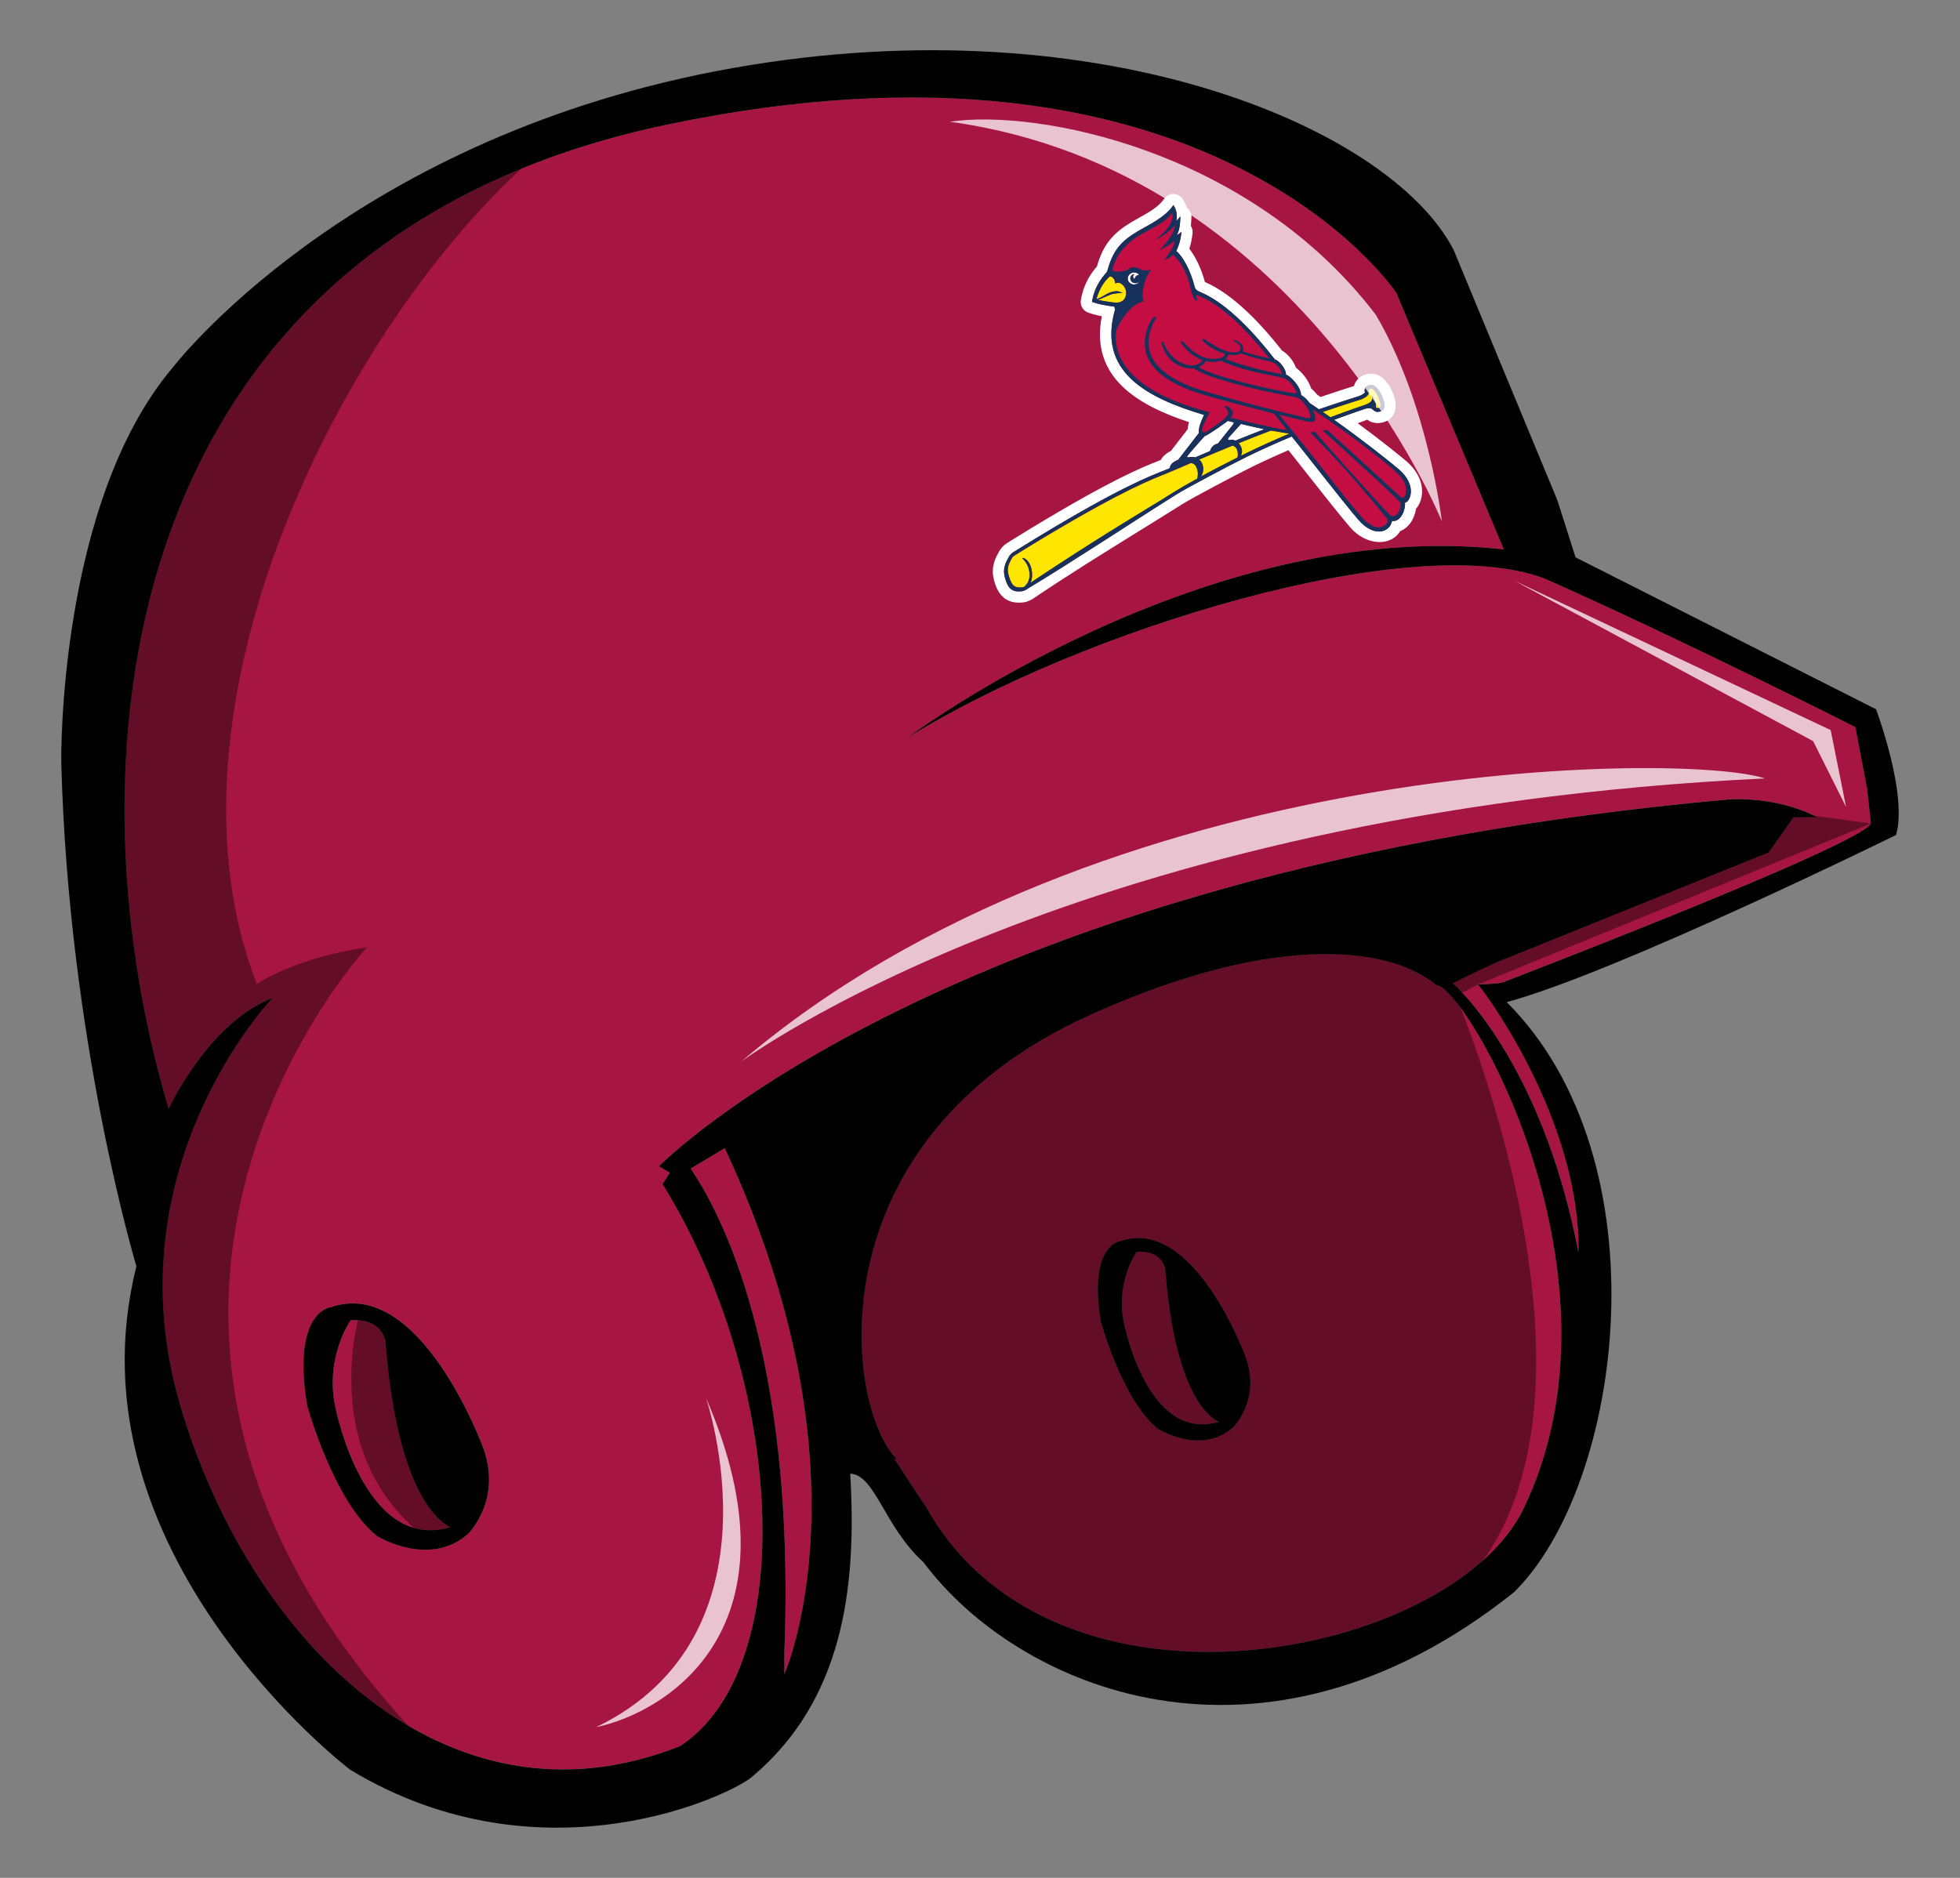
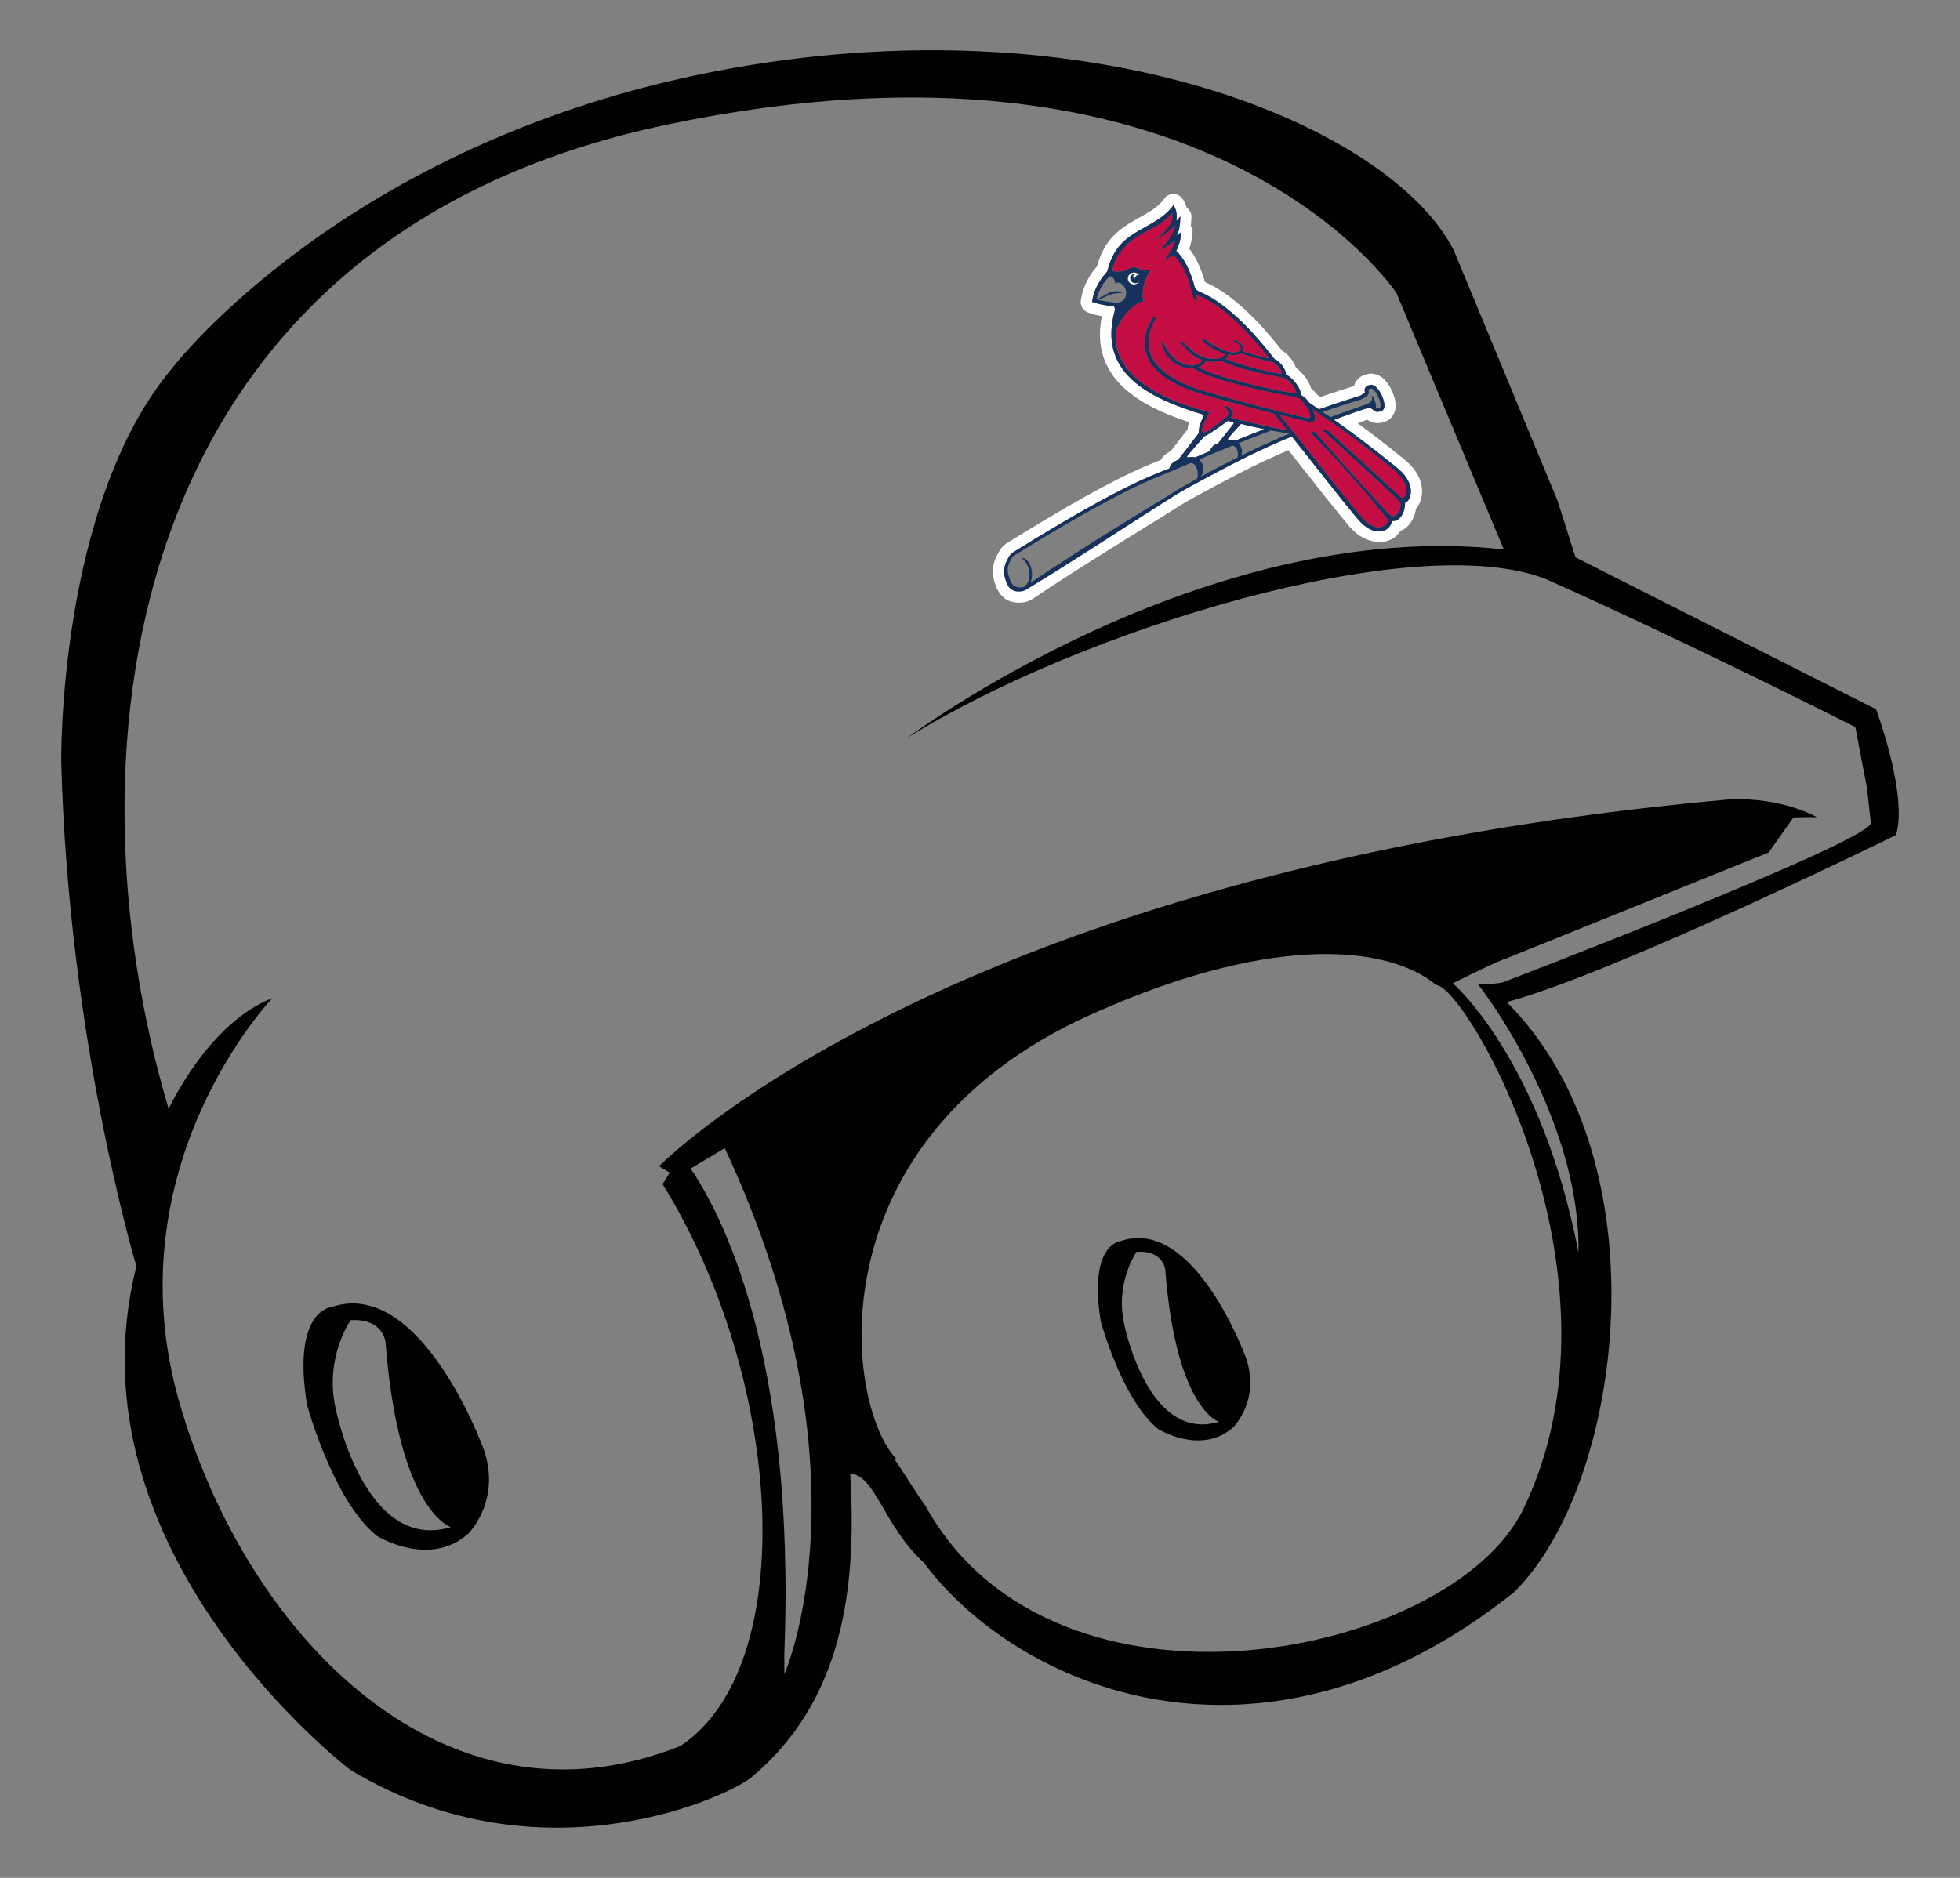
<svg xmlns="http://www.w3.org/2000/svg" version="1.1" id="Layer_1" x="0px" y="0px" width="48px" height="46px" viewBox="0 0 48 46" style="enable-background:new 0 0 48 46;" xml:space="preserve">
  <rect x="0" y="0" width="48" height="46" fill="#808080" stroke="none" />
-   <path id="color1" style="fill:#A71543;" d="M35.166,24.124c-1.2-0.995-4.181-1.283-8.805,0.892  c-6.473,3.155-5.646,9.464-4.399,10.73l-0.068-0.013c0.211,0.285,0.427,0.672,0.769,1.153c3.155,5.706,12.89,3.715,14.646,0.071  C40.045,31.283,35.926,24.175,35.166,24.124z M30.202,34.96c-0.789,0.701-1.841,0.043-1.841,0.043  c-0.876-0.701-1.403-2.63-1.403-2.63c-0.314-1.905,0.482-1.972,0.482-1.972c1.807-0.623,3.068,2.849,3.068,2.849  C30.877,34.293,30.202,34.96,30.202,34.96z M17.75,28.126c3.683,7.912,1.458,12.887,1.458,12.887v-0.526  c0.288-7.406-1.606-10.858-2.296-11.861C17.12,28.5,17.413,28.325,17.75,28.126z M11.042,37.408  c-2.134,0.64-2.827-2.934-2.827-2.934c-0.267-1.227,0.373-2.134,0.373-2.134c0.8-0.053,0.854,0.534,0.854,0.534  C9.761,37.035,11.042,37.408,11.042,37.408z M29.851,34.828c-1.753,0.526-2.323-2.411-2.323-2.411  c-0.219-1.008,0.307-1.754,0.307-1.754c0.658-0.043,0.702,0.439,0.702,0.439C28.8,34.522,29.851,34.828,29.851,34.828z   M45.818,20.173l-0.093-0.85l-0.288-1.513c0,0-4.038-2.046-7.577-3.625c-3.254-1.268-11.435,1.261-15.642,3.891  c0,0,7.246-5.435,14.61-4.617l-2.63-6.282c0,0-4.558-6.925-17.883-4.12C2.99,5.862,1.5,18.31,4.13,27.164  c0,0,0.964-2.104,2.542-2.718c0,0-3.944,4.12-2.279,9.905c1.666,5.785,6.519,10.712,12.272,8.415  c2.928-1.943,2.542-8.941-0.438-13.762l0.176-0.28l-0.263-0.158c0,0,7.088-7.277,26.21-8.986c1.321-0.058,2.148,0.438,2.148,0.438  c-0.137-0.006-0.337-0.004-0.578,0.003l-0.606,0.859l-6.439,2.601c-0.242,0.074-1.295,0.603-1.295,0.603s2.167,1.867,3.076,6.594  c0.054-3.042-2.049-6.064-2.459-6.564c0.173-0.009,0.594-0.013,0.688-0.084C36.885,24.032,45.584,20.699,45.818,20.173z   M11.469,37.568c-0.96,0.853-2.24,0.053-2.24,0.053c-1.067-0.854-1.707-3.201-1.707-3.201c-0.381-2.319,0.587-2.401,0.587-2.401  c2.2-0.758,3.735,3.468,3.735,3.468C12.29,36.758,11.469,37.568,11.469,37.568z" />
  <path id="fill_3_" style="fill:#C40D42;" d="M30.864,8.799c0.082,0.02,0.159,0.041,0.25,0.06c0.199,0.043,0.297,0.282,0.272,0.304  c-0.036-0.006-0.107-0.018-0.201-0.037c-0.266-0.052-0.726-0.158-1.177-0.335c0.059-0.035,0.066-0.072,0.068-0.111  c0.168,0.039,0.254,0.01,0.309-0.029C30.511,8.706,30.68,8.753,30.864,8.799z M31.44,10.429c-0.012-0.015-0.018-0.022-0.029-0.037  c-0.011-0.015-0.017-0.022-0.029-0.037c-0.071-0.089-0.107-0.134-0.178-0.223c-0.528-0.137-1.273-0.329-1.699-0.456  c-0.66-0.197-1.763-0.627-1.392-1.664c0.114-0.267,0.17-0.281,0.201-0.229c0.002,0.006,0,0.022-0.006,0.027  c-0.009,0.011-0.066,0.085-0.11,0.224c-0.354,0.945,0.72,1.381,1.345,1.562c0.905,0.261,1.734,0.476,2.278,0.598  c0.001,0,0.002,0,0.002,0c0.026,0.008,0.055,0.013,0.081,0.019c0.029,0.007,0.056,0.013,0.081,0.019  c0.019,0.004,0.038,0.008,0.054,0.011c0.029,0.005,0.041-0.009,0.047-0.031c0.002-0.006,0.006-0.01,0.006-0.018  c0-0.013-0.003-0.029-0.006-0.046c-0.003-0.013-0.007-0.028-0.013-0.043c-0.052-0.145-0.202-0.352-0.331-0.375  c-0.049-0.009-0.098-0.019-0.147-0.028c-1.047-0.194-2.047-0.464-2.35-0.675c-0.173,0.008-0.64-0.046-0.797-0.617  c-0.005-0.016-0.006-0.029,0.014-0.037c0.019-0.008,0.028,0.004,0.031,0.012c0.206,0.508,0.602,0.585,0.763,0.563  c0.089-0.012,0.22-0.118,0.18-0.132c-0.222-0.081-0.389-0.26-0.465-0.357c-0.025-0.032-0.04-0.055-0.044-0.063  c-0.01-0.019-0.003-0.027,0.01-0.036c0.012-0.008,0.028-0.006,0.044,0.013c0.086,0.093,0.404,0.459,0.794,0.414  c0.103-0.012,0.216-0.032,0.228-0.122c0,0-0.348-0.096-0.545-0.324c-0.006-0.007-0.013-0.022,0.005-0.037  c0.02-0.015,0.039,0.003,0.05,0.01c0.357,0.257,0.625,0.347,0.777,0.311c0.061-0.012,0.099-0.059,0.098-0.088  c-0.006-0.111-0.134-0.164-0.168-0.18c-0.005-0.003-0.009-0.012-0.004-0.019c0.004-0.007,0.016-0.012,0.032-0.007  c0.065,0.02,0.198,0.086,0.204,0.216c0.001,0.023,0,0.039-0.016,0.06c0.1,0.035,0.234,0.072,0.361,0.104  c0.115,0.029,0.225,0.053,0.295,0.066c-0.518-0.637-1.108-1.294-1.792-1.559c-0.009,0.053,0.063,0.162-0.004,0.143  c-0.047-0.013-0.112-0.177-0.125-0.252c-0.073-0.392-0.249-0.703-0.437-0.868c-0.034,0.035-0.084,0.064-0.127,0.087  c-0.051,0.027-0.095,0.044-0.094,0.045c0.026-0.031,0.04-0.055,0.062-0.083c0.19-0.251,0.206-0.405,0.206-0.405  c-0.046,0.046-0.134,0.106-0.221,0.156c-0.061,0.035-0.121,0.066-0.166,0.081c0,0,0.099-0.084,0.2-0.216  c0.079-0.103,0.159-0.234,0.192-0.394c0-0.002-0.086,0.1-0.227,0.205c-0.076,0.056-0.164,0.113-0.274,0.155  c0,0,0.188-0.12,0.317-0.291c0.081-0.108,0.138-0.235,0.108-0.367c-0.184,0.255-0.531,0.383-0.813,0.555  c-0.414,0.251-0.591,0.566-0.656,0.852c0.026,0.028,0.095,0.033,0.166,0.029c0.088-0.004,0.178-0.023,0.198-0.039  c0.062-0.051,0.152-0.087,0.234-0.058c0.061,0.02,0.095,0.045,0.123,0.056c0.071,0.015,0.168,0.022,0.234-0.005  c-0.251,0.335-0.22,0.717-0.182,0.775c-0.175,0.031-0.332,0.175-0.451,0.329c-0.121,0.157-0.203,0.324-0.226,0.392  c-0.163,1.435,2.067,1.933,2.291,1.994c-0.107,0.21-0.199,0.38-0.184,0.449c0.012,0.056,0.046,0.051,0.114,0.026  c0.151-0.111,0.42-0.275,0.508-0.397c0.033-0.046,0.017-0.095-0.007-0.134c-0.015-0.024-0.032-0.044-0.044-0.054  c-0.035-0.029-0.019-0.061,0.057-0.03c0.058,0.036,0.079,0.063,0.099,0.094c0.005,0.009,0.012,0.016,0.017,0.026  c0.009,0.016,0.011,0.034,0.009,0.051c-0.007,0.052-0.053,0.102-0.053,0.102c0.17,0.047,0.613,0.152,0.967,0.228  c0.028,0.006,0.054,0.012,0.08,0.017c0.015,0.003,0.029,0.006,0.044,0.009c0.013,0.003,0.026,0.005,0.039,0.008  c0.036,0.007,0.067,0.013,0.098,0.018c0.06,0.011,0.114,0.02,0.152,0.023c-0.021-0.026-0.036-0.046-0.052-0.066  C31.46,10.455,31.452,10.444,31.44,10.429z M29.9,8.833c-0.087,0.026-0.198,0.046-0.375,0.012c-0.001,0.046-0.118,0.132-0.173,0.15  c0.403,0.237,1.646,0.521,2.204,0.616c0.064,0.011,0.125,0.021,0.168,0.026c0.069,0.009-0.058-0.263-0.252-0.361  c-0.038-0.019-0.127-0.039-0.245-0.063C30.896,9.145,30.322,9.042,29.9,8.833z M34.283,11.661c-0.107-0.155-1.112-0.932-1.706-1.341  c-0.015-0.011-0.031-0.021-0.046-0.031c-0.016-0.011-0.03-0.021-0.046-0.031c-0.075-0.052-0.141-0.097-0.194-0.132  c-0.017-0.012-0.033-0.022-0.048-0.032c-0.018-0.012-0.034-0.023-0.047-0.031c-0.032-0.021-0.049-0.033-0.049-0.033  c0.007,0.013,0.014,0.028,0.02,0.043c0.005,0.014,0.011,0.028,0.015,0.043c0.003,0.012,0.007,0.023,0.01,0.034  c0.001,0.004,0.001,0.006,0.002,0.009c0.016,0.053,0.021,0.092,0.014,0.12c-0.019,0.083-0.14,0.062-0.367,0.004  c-0.025-0.006-0.05-0.013-0.078-0.02c-0.025-0.006-0.05-0.013-0.077-0.02c-0.103-0.026-0.221-0.056-0.356-0.084  c0.043,0.053,0.088,0.109,0.135,0.165c0.01,0.012,0.019,0.024,0.029,0.037c0.01,0.012,0.02,0.025,0.031,0.037  c0.01,0.012,0.02,0.025,0.031,0.038c0.039,0.048,0.078,0.096,0.118,0.145c0.01,0.012,0.019,0.024,0.029,0.036  c0.01,0.012,0.02,0.024,0.03,0.036c0.611,0.758,1.312,1.685,1.665,2.068c0.076,0.082,0.237,0.181,0.312,0.194  c0.151,0.026,0.334-0.102,0.256-0.214c-0.031-0.038-0.058-0.07-0.087-0.106c-0.67-0.819-1.05-1.237-1.792-2.008  c0.044-0.004,0.067-0.006,0.113-0.009c0,0,1.348,1.528,1.754,1.947c0.06,0.061,0.1,0.1,0.111,0.105  c0.168,0.074,0.282-0.239,0.217-0.331c-0.011-0.016-0.05-0.055-0.109-0.113c-0.407-0.398-1.784-1.647-1.784-1.647  c0.046-0.002,0.069-0.003,0.115-0.005c-0.001-0.008,1.384,1.262,1.725,1.574c0.048,0.044,0.076,0.069,0.076,0.069  C34.402,12.282,34.554,11.94,34.283,11.661z" />
  <path id="fill_2_" style="fill:#FFFFFF;" d="M30.191,10.406c-0.136,0.171-0.204,0.257-0.341,0.43  c-0.008,0.01-0.013,0.022-0.025,0.026c-0.064,0.022-0.095,0.036-0.137,0.083c-0.028,0.032-0.047,0.074-0.056,0.105  c-0.121,0.051-0.244,0.103-0.364,0.155c-0.029-0.011-0.085-0.022-0.167-0.001c-0.007,0.001-0.03,0.001-0.029-0.021  c0-0.019,0.426-0.495,0.426-0.495c0.125-0.046,0.572-0.376,0.572-0.376c0.059,0.014,0.089,0.021,0.148,0.035  c-0.004,0.01-0.005,0.014-0.008,0.024C30.202,10.384,30.198,10.391,30.191,10.406z M34.772,12.311  c-0.025,0.058-0.057,0.109-0.094,0.15c-0.025,0.165-0.095,0.317-0.199,0.423c-0.056,0.057-0.12,0.1-0.189,0.126  c-0.221,0.374-0.827,0.372-1.232-0.101c-0.257-0.3-0.747-0.922-1.141-1.421c-0.14-0.178-0.267-0.339-0.363-0.46  c-0.305,0.131-0.609,0.27-0.882,0.403c-0.371,0.181-1.486,0.773-1.702,0.909c-0.359,0.226-0.721,0.45-1.083,0.674  c-0.86,0.533-1.749,1.084-2.599,1.658c-0.002,0.001-0.004,0.002-0.006,0.003c-0.009,0.006-0.017,0.011-0.026,0.015  c-0.011,0.006-0.045,0.023-0.058,0.028c-0.006,0.003-0.012,0.005-0.016,0.006c-0.022,0.011-0.034,0.014-0.058,0.019  c-0.011,0.003-0.044,0.01-0.056,0.012c-0.002,0-0.004,0.001-0.006,0.001c-0.017,0.003-0.035,0.005-0.053,0.005V14.76  c-0.014,0.002-0.029,0.003-0.044,0.003l-0.011,0c-0.006,0-0.013,0-0.02-0.001c0,0-0.001,0-0.001,0v0c-0.002,0-0.004,0-0.007-0.001  v0.001c-0.005,0-0.058-0.004-0.063-0.005c-0.013-0.002-0.038-0.006-0.058-0.01v0.001c-0.011-0.002-0.046-0.012-0.056-0.016  c-0.011-0.004-0.054-0.021-0.064-0.026c-0.008-0.004-0.043-0.024-0.051-0.028v0c-0.016-0.009-0.031-0.019-0.044-0.031  c-0.013-0.011-0.057-0.052-0.068-0.065c-0.007-0.008-0.025-0.029-0.035-0.043c-0.003-0.004-0.006-0.008-0.009-0.012  c-0.01-0.014-0.019-0.029-0.027-0.045h0c-0.001-0.001-0.001-0.002-0.002-0.003c-0.011-0.016-0.021-0.034-0.029-0.052  c-0.008-0.017-0.018-0.04-0.021-0.046c-0.003-0.007-0.023-0.062-0.025-0.069l0,0c-0.002-0.004-0.003-0.009-0.005-0.013  c-0.003-0.009-0.006-0.018-0.009-0.028c-0.002-0.006-0.003-0.01-0.003-0.01c-0.001-0.005-0.014-0.054-0.016-0.059  c-0.004-0.015-0.014-0.061-0.016-0.076c-0.001-0.003-0.007-0.057-0.008-0.06c-0.001-0.008-0.003-0.059-0.003-0.068  c0-0.007,0-0.014,0.001-0.021c0.001-0.014,0.003-0.061,0.003-0.063c0.002-0.021,0.009-0.062,0.016-0.083  c0-0.001,0.001-0.003,0.002-0.008c0.002-0.017,0.006-0.034,0.011-0.05c0.003-0.01,0.019-0.057,0.023-0.066  c0.002-0.005,0.026-0.061,0.028-0.066c0.003-0.007,0.007-0.014,0.012-0.022c0.003-0.007,0.006-0.014,0.01-0.021  c0.002-0.004,0.006-0.012,0.012-0.021c0.004-0.008,0.008-0.017,0.012-0.024c0.003-0.008,0.008-0.015,0.012-0.022  c0.001-0.001,0.001-0.002,0.001-0.002s0.001-0.001,0.001-0.002c0.003-0.005,0.005-0.01,0.008-0.014  c0.002-0.004,0.005-0.009,0.009-0.015c0.008-0.015,0.017-0.029,0.028-0.042c0.008-0.01,0.016-0.022,0.023-0.031  c0.011-0.016,0.024-0.03,0.038-0.043c0.011-0.012,0.022-0.022,0.034-0.032c0.002-0.002,0.005-0.004,0.008-0.006  c0.008-0.007,0.045-0.035,0.054-0.04l0.563-0.347c2-1.212,2.726-1.5,3.159-1.672l0.046-0.018c0.011-0.02,0.023-0.038,0.035-0.055  c0.059-0.078,0.147-0.134,0.214-0.168l0.406-0.525c0.006-0.062,0.019-0.121,0.036-0.178c-1.222-0.404-2.435-1.081-2.135-2.595  c-0.122-0.023-0.232-0.051-0.34-0.091c-0.123-0.046-0.196-0.173-0.174-0.302c0.072-0.439,0.289-0.705,0.394-0.827  c0.151-0.523,0.373-0.803,0.856-1.091c0.055-0.033,0.115-0.066,0.177-0.101c0.225-0.125,0.48-0.267,0.611-0.461  c0.051-0.076,0.136-0.121,0.227-0.121h0.001c0.092,0,0.177,0.046,0.228,0.122c0.05,0.075,0.081,0.148,0.101,0.216  c0.062,0.047,0.105,0.118,0.114,0.197c-0.002,0.096-0.007,0.178-0.015,0.247c0.032,0.05,0.048,0.11,0.042,0.171  c-0.013,0.155-0.046,0.286-0.08,0.387c0.155,0.198,0.295,0.493,0.382,0.815c0.005,0.002,0.011,0.005,0.017,0.008  c0.71,0.313,1.401,1.07,1.872,1.673c0.144,0.084,0.281,0.25,0.34,0.418c0.152,0.113,0.31,0.307,0.373,0.51  c0.058,0.047,0.11,0.103,0.152,0.155l0.078,0.053c0.399-0.135,0.698-0.231,0.819-0.268c0.009-0.034,0.023-0.069,0.044-0.104  c0.095-0.151,0.243-0.181,0.299-0.192c0.015-0.003,0.068-0.011,0.071-0.008c0.107,0,0.171,0.035,0.214,0.057  c0.118,0.063,0.243,0.221,0.314,0.393c0.068,0.166,0.089,0.29,0.072,0.416c-0.014,0.097-0.079,0.221-0.194,0.284  c-0.072,0.04-0.163,0.063-0.245,0.063c-0.04,0-0.13-0.018-0.166-0.035c-0.034-0.016-0.063-0.035-0.085-0.051  c-0.04,0.018-0.121,0.048-0.233,0.088c0.553,0.409,1.172,0.896,1.287,1.019C34.941,11.815,34.819,12.202,34.772,12.311z   M34.338,11.571c-0.116-0.124-1.032-0.841-1.666-1.287c0.442-0.165,0.752-0.267,0.758-0.269c0.051-0.016,0.11-0.02,0.143-0.012  c0.014,0.004,0.033,0.02,0.051,0.035c0.019,0.015,0.038,0.031,0.061,0.042c0.048,0.022,0.124,0.002,0.163-0.019  c0.031-0.017,0.052-0.062,0.055-0.08c0.01-0.076-0.006-0.156-0.055-0.276c-0.055-0.134-0.145-0.23-0.189-0.254  c-0.032-0.017-0.049-0.026-0.076-0.025c-0.007,0-0.015,0.001-0.025,0.003c-0.038,0.008-0.09,0.017-0.122,0.069  c-0.022,0.035-0.016,0.076-0.012,0.103c0.001,0.006,0.001,0.011,0.002,0.013C33.42,9.63,33.357,9.672,33.3,9.697  c-0.008,0.003-0.415,0.128-1,0.329c-0.139-0.095-0.227-0.154-0.227-0.154c-0.059-0.079-0.141-0.163-0.209-0.192  c-0.005-0.204-0.256-0.467-0.373-0.505c0.021-0.092-0.137-0.332-0.27-0.371c-0.484-0.628-1.149-1.352-1.788-1.633  c-0.102-0.045-0.156-0.064-0.178-0.153c-0.102-0.407-0.292-0.743-0.449-0.869c0.036-0.07,0.107-0.236,0.128-0.47  c0,0-0.065,0.057-0.119,0.082c0.025-0.037,0.085-0.128,0.092-0.446c-0.004-0.037-0.025,0.037-0.097,0.092  c0.002-0.056,0.043-0.21-0.073-0.384c-0.208,0.308-0.603,0.482-0.876,0.644c-0.414,0.247-0.608,0.468-0.748,0.987  c-0.068,0.085-0.301,0.313-0.371,0.74c0.155,0.058,0.318,0.087,0.548,0.117c0,0,0.013,0.067,0.016,0.074  c-0.429,1.511,0.748,2.15,2.18,2.579c-0.074,0.165-0.135,0.297-0.13,0.449c-0.199,0.256-0.3,0.386-0.501,0.648  c0,0-0.123,0.048-0.17,0.111c-0.021,0.028-0.036,0.07-0.046,0.101c-0.032,0.013-0.059,0.025-0.081,0.033  c-0.4,0.16-1.091,0.408-3.177,1.672c-0.004,0.002-0.008,0.005-0.012,0.007c-0.173,0.106-0.359,0.219-0.554,0.341  c-0.001,0-0.001,0.001-0.002,0.001c-0.002,0.001-0.003,0.002-0.005,0.003c-0.003,0.002-0.004,0.003-0.007,0.005  c-0.003,0.002-0.004,0.003-0.007,0.006c0,0-0.001,0-0.002,0.001c-0.002,0.002-0.003,0.002-0.005,0.004l0,0  c-0.003,0.002-0.004,0.004-0.007,0.006c-0.003,0.002-0.004,0.003-0.006,0.006c-0.001,0.001-0.001,0.002-0.003,0.002  c-0.001,0.002-0.002,0.003-0.004,0.004c-0.001,0.002-0.002,0.002-0.003,0.004c-0.001,0.001-0.002,0.002-0.003,0.002  c-0.003,0.002-0.003,0.004-0.006,0.006c-0.001,0.001-0.002,0.002-0.004,0.003c-0.001,0.001-0.001,0.002-0.001,0.003  c-0.002,0.003-0.004,0.004-0.006,0.006c-0.002,0.002-0.003,0.003-0.004,0.006c0,0-0.001,0-0.001,0c-0.001,0-0.001,0.001-0.001,0.001  c-0.002,0.002-0.003,0.004-0.005,0.006c-0.002,0.002-0.003,0.004-0.005,0.007c-0.001,0.001-0.001,0.002-0.002,0.003  c-0.001,0.001-0.002,0.002-0.003,0.004c-0.002,0.002-0.002,0.003-0.004,0.006c-0.001,0.001-0.001,0.001-0.002,0.002  c-0.001,0.002-0.003,0.006-0.004,0.008c-0.001,0.001-0.002,0.002-0.003,0.003c-0.002,0.003-0.002,0.004-0.004,0.007  c-0.001,0.001-0.001,0.001-0.002,0.003c-0.002,0.003-0.004,0.006-0.005,0.009h0.001c-0.001,0.001-0.002,0.002-0.002,0.003  c0,0.001-0.001,0.002-0.002,0.003c-0.002,0.002-0.003,0.003-0.004,0.006c-0.002,0.002-0.002,0.004-0.003,0.006c0,0,0,0,0.001,0.001  c-0.002,0.002-0.002,0.003-0.003,0.006c-0.002,0.002-0.002,0.004-0.004,0.006c-0.001,0.001-0.002,0.002-0.002,0.003  c-0.001,0.002-0.002,0.004-0.003,0.006c-0.006,0.012-0.009,0.017-0.015,0.028c0,0,0,0.001-0.001,0.002  c-0.003,0.006-0.005,0.009-0.008,0.016c-0.004,0.007-0.005,0.01-0.008,0.017c-0.003,0.007-0.004,0.01-0.008,0.017  c-0.003,0.006-0.004,0.009-0.006,0.015l-0.001,0.002c-0.001,0.001-0.001,0.001-0.001,0.002c-0.002,0.006-0.003,0.009-0.005,0.015  c-0.002,0.006-0.004,0.01-0.006,0.016c-0.002,0.007-0.003,0.01-0.005,0.017c-0.002,0.005-0.002,0.008-0.004,0.013  c0,0.001-0.001,0.002-0.001,0.004v0.001c-0.002,0.006-0.002,0.009-0.004,0.014c-0.002,0.006-0.002,0.009-0.004,0.016  c-0.001,0.006-0.002,0.01-0.003,0.016c-0.001,0.005-0.001,0.007-0.002,0.011c-0.001,0.002-0.001,0.002-0.001,0.004  c-0.001,0.006-0.002,0.01-0.003,0.016c-0.001,0.006-0.001,0.009-0.001,0.015c-0.001,0.006-0.001,0.01-0.001,0.016  c-0.001,0.004-0.001,0.006-0.001,0.011c0,0,0,0.001,0,0.001c0,0.001-0.001,0.001-0.001,0.002c0,0.006,0,0.009,0,0.015  c0,0.006,0,0.008,0,0.015c0.001,0.006,0.001,0.009,0.001,0.014c0.001,0.006,0.001,0.009,0.001,0.015  c0.001,0.006,0.001,0.009,0.002,0.015c0.001,0.006,0.001,0.008,0.001,0.014c0.001,0.006,0.002,0.009,0.003,0.014  c0.001,0.006,0.001,0.009,0.002,0.014c0.002,0.005,0.002,0.008,0.003,0.014c0.001,0.006,0.002,0.008,0.003,0.014  c0.002,0.006,0.002,0.009,0.004,0.014c0.001,0.004,0.002,0.005,0.002,0.008c0,0.002,0,0.004,0.002,0.006  c0.001,0.002,0.001,0.003,0.001,0.005c0.001,0.003,0.001,0.006,0.002,0.009c0.002,0.006,0.003,0.008,0.004,0.014  c0.002,0.005,0.003,0.009,0.004,0.014c0.002,0.003,0.002,0.005,0.003,0.008c0.001,0.002,0.001,0.004,0.002,0.006  c0.001,0.004,0.002,0.006,0.003,0.009c0.001,0.002,0.001,0.003,0.002,0.005c0.002,0.006,0.003,0.009,0.005,0.015  c0.002,0.005,0.003,0.009,0.005,0.014c0.002,0.004,0.002,0.006,0.004,0.011c0.002,0.003,0.003,0.006,0.004,0.01  c0.001,0.002,0.001,0.004,0.002,0.006c0.002,0.005,0.003,0.008,0.006,0.013c0.002,0.005,0.003,0.008,0.005,0.012  c0.003,0.005,0.004,0.008,0.006,0.013c0.001,0.002,0.001,0.003,0.002,0.004l0.001,0c0.002,0.003,0.002,0.005,0.004,0.008  c0.003,0.005,0.004,0.006,0.007,0.011c0.002,0.005,0.004,0.007,0.006,0.012c0.003,0.005,0.004,0.007,0.007,0.011  c0.001,0.001,0.001,0.002,0.002,0.003c0.001,0.001,0.001,0.002,0.002,0.003c0.001,0.002,0.002,0.003,0.003,0.005  c0.003,0.004,0.005,0.006,0.008,0.01c0.003,0.004,0.005,0.006,0.008,0.01c0.003,0.004,0.005,0.006,0.009,0.01  c0,0.001,0.002,0.002,0.002,0.002c0.002,0.002,0.002,0.002,0.004,0.003c0.001,0.001,0.002,0.002,0.003,0.003  c0.004,0.004,0.006,0.006,0.01,0.009c0.004,0.004,0.005,0.005,0.01,0.009c0.004,0.003,0.006,0.005,0.01,0.008  c0.001,0,0.001,0.001,0.002,0.001c0.002,0.001,0.002,0.002,0.004,0.003c0.002,0.001,0.003,0.002,0.005,0.003  c0.004,0.003,0.006,0.004,0.011,0.007c0.004,0.002,0.007,0.003,0.012,0.006c0.004,0.002,0.006,0.003,0.011,0.005  c0.001,0,0.001,0,0.001,0c0.003,0.001,0.004,0.002,0.006,0.003c0.003,0.001,0.004,0.002,0.006,0.003  c0.005,0.002,0.008,0.002,0.013,0.004c0.005,0.002,0.008,0.002,0.013,0.004c0.005,0.001,0.007,0.002,0.012,0.003  c0.001,0,0.001,0.001,0.002,0.001c0.002,0.001,0.003,0,0.005,0.001c0.004,0.001,0.006,0.001,0.011,0.002  c0.005,0.001,0.009,0.001,0.014,0.002c0.006,0.001,0.01,0.001,0.016,0.001c0.005,0,0.009,0.001,0.014,0.001c0.001,0,0.001,0,0.002,0  c0.002,0,0.003,0,0.005,0c0.001,0,0.002,0,0.002,0c0.003,0,0.004,0,0.007,0c0.002,0,0.004,0,0.006,0  c0.003,0,0.004,0.001,0.006,0.001c0.002,0,0.004-0.001,0.006-0.001c0.002,0,0.003,0,0.005,0l0.002,0c0.002,0,0.004,0,0.006,0  c0.003,0,0.004,0,0.006-0.001c0.002,0,0.004,0,0.006,0c0.003,0,0.004,0,0.007,0c0.002,0,0.004,0,0.006-0.001  c0.002,0,0.004-0.001,0.006-0.001c0.002,0,0.002,0,0.004,0l0.002,0c0.001,0,0.001,0,0.001,0c0.003,0,0.004,0,0.007-0.001  c0.003,0,0.004-0.001,0.006-0.001c0.003-0.001,0.004-0.001,0.006-0.001c0.003-0.001,0.004-0.001,0.007-0.001  c0.002-0.001,0.004-0.001,0.006-0.001c0.003-0.001,0.004-0.001,0.006-0.002c0.003,0,0.004-0.001,0.007-0.002  c0.002-0.001,0.004-0.001,0.006-0.001c0.003-0.001,0.004-0.001,0.006-0.002c0.003-0.001,0.004-0.001,0.006-0.002  c0.003-0.001,0.004-0.001,0.006-0.002c0.003-0.001,0.004-0.002,0.007-0.003c0.002-0.001,0.003-0.001,0.006-0.002  c0.003-0.001,0.004-0.002,0.007-0.003c0.001-0.001,0.002-0.001,0.003-0.002c0.001-0.001,0.002-0.001,0.003-0.001h0  c0.003-0.001,0.004-0.002,0.006-0.003c0.003-0.001,0.003-0.002,0.006-0.004c0.003-0.002,0.004-0.002,0.006-0.004  c0.002-0.001,0.003-0.002,0.005-0.003c0,0,0.001-0.001,0.002-0.001c1.184-0.714,2.463-1.566,3.689-2.337  c0.224-0.141,1.35-0.739,1.728-0.923c0.334-0.163,0.714-0.334,1.086-0.49c0.255,0.311,1.234,1.575,1.629,2.037  c0.374,0.437,0.77,0.327,0.829,0.029c0.154,0.04,0.324-0.172,0.317-0.447C34.495,12.319,34.718,11.978,34.338,11.571z   M24.834,14.349c0.002,0.001,0.003,0.002,0.005,0.004c-0.001-0.001-0.002-0.002-0.003-0.003  C24.835,14.349,24.835,14.349,24.834,14.349z M30.097,10.711c-0.025,0.034-0.062,0.081,0.057,0.062  c0.032-0.005,0.067,0.003,0.101,0.021c0.024-0.01,0.047-0.019,0.066-0.027c0.213-0.086,0.429-0.171,0.641-0.253  c-0.311-0.065-0.57-0.13-0.57-0.13C30.274,10.514,30.215,10.58,30.097,10.711z M28.784,12.031c-0.458,0.293-1.265,0.762-2.419,1.503  C27.519,12.793,28.326,12.324,28.784,12.031z M29.229,11.362c0.041,0.02,0.065,0.062,0.082,0.11l0,0  C29.295,11.424,29.27,11.382,29.229,11.362z M27.096,7.207L27.096,7.207c-0.06,0.034-0.128,0.077-0.246,0.127  C26.969,7.284,27.036,7.241,27.096,7.207z M31.108,10.458c-0.354-0.076-0.797-0.181-0.967-0.228  C30.311,10.277,30.755,10.382,31.108,10.458z M31.369,10.51c0.06,0.011,0.114,0.02,0.152,0.023  C31.483,10.53,31.429,10.521,31.369,10.51L31.369,10.51z M29.294,7.363c0.067,0.019-0.004-0.09,0.004-0.143  C29.29,7.273,29.361,7.381,29.294,7.363z M29.317,11.724c0.019-0.06,0.024-0.14,0.009-0.211l0,0  C29.34,11.585,29.336,11.665,29.317,11.724z M29.169,7.11c0.014,0.076,0.079,0.24,0.125,0.252C29.248,7.35,29.183,7.186,29.169,7.11  z M30.23,10.934c0.061,0.036,0.087,0.12,0.086,0.198C30.317,11.055,30.291,10.971,30.23,10.934z M27.682,6.832  c-0.007-0.065,0.041-0.116,0.102-0.119c0,0-0.08,0.061,0.003,0.128c0,0,0.005-0.101,0.113-0.108  c-0.032-0.04-0.085-0.064-0.141-0.057c-0.085,0.009-0.148,0.082-0.139,0.163c0.009,0.081,0.084,0.139,0.17,0.129  c0.059-0.006,0.109-0.044,0.13-0.094C27.9,6.91,27.864,6.931,27.818,6.936C27.75,6.943,27.689,6.896,27.682,6.832z" />
-   <path id="fill_1_" style="fill:#FFE600;" d="M27.096,7.207c-0.061,0.034-0.128,0.077-0.246,0.127c0,0,0.073-0.343,0.333-0.567  c0.064,0.014,0.096,0.06,0.112,0.101c0.015,0.04,0.016,0.077,0.017,0.077c0.032-0.02,0.066-0.024,0.097-0.017  c0.095,0.023,0.177,0.151,0.17,0.259c-0.006,0.092-0.039,0.14-0.077,0.173c-0.071,0.062-0.165,0.053-0.165,0.053  c-0.103,0.005-0.452-0.066-0.452-0.066c0.075-0.022,0.201-0.088,0.301-0.126c0.03-0.011,0.058-0.02,0.08-0.024  c0.072-0.012,0.138-0.02,0.226-0.017c-0.062-0.029-0.101-0.053-0.171-0.046C27.219,7.144,27.161,7.17,27.096,7.207z M33.759,9.731  c-0.049-0.12-0.124-0.193-0.141-0.203c-0.013-0.007-0.025-0.013-0.028-0.014c0.001,0.001-0.003,0.001-0.006,0.002  c-0.039,0.007-0.053,0.013-0.064,0.031c-0.006,0.009-0.003,0.03-0.001,0.045c0.002,0.014,0.003,0.027,0.002,0.04  c-0.011,0.071-0.131,0.128-0.182,0.15c-0.01,0.003-0.391,0.12-0.945,0.309c0.058,0.039,0.121,0.083,0.189,0.13  c0.472-0.177,0.806-0.289,0.814-0.292c0.075-0.027,0.163-0.059,0.194-0.115c0.033-0.059,0.002-0.103,0.002-0.103  s-0.001-0.025,0.021-0.01c0.028,0.036,0.043,0.074,0.071,0.163c0.01,0.031,0.018,0.088,0.012,0.115  c0.01,0.008,0.02,0.016,0.028,0.02c0.001,0,0.004,0.001,0.01,0.001c0.02,0,0.047-0.01,0.063-0.019  c0.003-0.002,0.011-0.016,0.012-0.021C33.813,9.918,33.812,9.86,33.759,9.731z M30.184,10.917c-0.212,0.086-0.522,0.214-0.817,0.34  c0.05,0.04,0.08,0.099,0.093,0.164c0.001,0.006,0.005,0.011,0.006,0.018c0.011,0.076-0.005,0.16-0.056,0.235  c0.318-0.173,0.675-0.356,0.895-0.466c0.007-0.023,0.01-0.048,0.011-0.074c0.002-0.078-0.025-0.162-0.086-0.198  C30.217,10.927,30.201,10.921,30.184,10.917z M29.229,11.362c-0.019-0.009-0.042-0.014-0.066-0.017  c-0.254,0.109-0.475,0.207-0.582,0.249c-0.382,0.154-1.032,0.394-2.925,1.521l0,0c-0.073,0.044-0.111,0.066-0.185,0.111  c-0.08,0.049-0.12,0.073-0.201,0.122c-0.084,0.051-0.126,0.077-0.21,0.129c-0.056,0.035-0.085,0.052-0.14,0.087  c-0.031,0.02-0.047,0.029-0.078,0.049h0.001c-0.002,0.001-0.003,0.002-0.005,0.003c-0.002,0.001-0.003,0.001-0.004,0.002  c-0.002,0.001-0.003,0.002-0.004,0.003c-0.002,0.001-0.002,0.002-0.004,0.003c-0.002,0.001-0.002,0.002-0.003,0.003  c-0.001,0.001-0.003,0.002-0.004,0.003c-0.001,0.001-0.002,0.002-0.003,0.003c-0.002,0.001-0.002,0.002-0.003,0.003  c-0.001,0.001-0.002,0.002-0.003,0.003c-0.001,0.001-0.002,0.002-0.003,0.003c-0.001,0.001-0.001,0.002-0.002,0.003  c-0.001,0.001-0.002,0.002-0.003,0.003c-0.001,0.001-0.002,0.002-0.003,0.003c-0.001,0.001-0.002,0.002-0.003,0.004  c-0.001,0.001-0.001,0.002-0.002,0.004c-0.001,0.002-0.002,0.002-0.003,0.004c-0.001,0.002-0.002,0.003-0.003,0.004  c-0.001,0.002-0.001,0.003-0.002,0.005c-0.001,0.002-0.002,0.003-0.003,0.005c-0.001,0.002-0.002,0.002-0.003,0.005  c-0.001,0.002-0.002,0.003-0.003,0.005c-0.001,0.002-0.002,0.003-0.003,0.005c-0.001,0.002-0.002,0.003-0.003,0.005  c-0.001,0.002-0.002,0.003-0.003,0.005c-0.001,0.002-0.001,0.004-0.003,0.006c-0.001,0.002-0.002,0.003-0.003,0.006  c-0.002,0.002-0.002,0.003-0.003,0.006c-0.002,0.002-0.002,0.004-0.003,0.006c-0.002,0.003-0.002,0.004-0.004,0.006  c-0.001,0.003-0.002,0.004-0.003,0.007c-0.002,0.002-0.002,0.003-0.003,0.005c-0.001,0.001-0.001,0.001-0.001,0.002  c-0.001,0.001-0.001,0.001-0.001,0.002c-0.001,0.002-0.002,0.003-0.003,0.005c-0.003,0.006-0.004,0.009-0.007,0.015  c-0.003,0.006-0.004,0.008-0.007,0.013c-0.003,0.006-0.004,0.009-0.006,0.015c-0.002,0.005-0.003,0.008-0.005,0.013  c-0.002,0.005-0.003,0.008-0.005,0.013c-0.003,0.005-0.003,0.008-0.005,0.013c-0.002,0.005-0.003,0.007-0.004,0.013  c-0.002,0.005-0.003,0.008-0.004,0.013c-0.002,0.005-0.002,0.007-0.003,0.012c-0.001,0.005-0.002,0.008-0.003,0.012  c0,0.005-0.001,0.007-0.002,0.012c0,0.005-0.002,0.007-0.002,0.012c0,0.004-0.001,0.007-0.001,0.012  c-0.001,0.005-0.001,0.007-0.001,0.012c-0.001,0.005-0.001,0.007-0.002,0.012c0,0.005-0.001,0.007-0.001,0.012  c0,0,0,0.001,0.001,0.002c-0.001,0.001,0,0.001,0,0.002c0,0.003,0,0.005,0,0.008c0,0.005,0.001,0.007,0.001,0.012  c0,0.005-0.001,0.007,0,0.012c0,0.005,0.001,0.007,0.001,0.012c0,0.002,0,0.003,0,0.004c0.001,0.003,0.001,0.005,0.001,0.008  c0.001,0.005,0.001,0.007,0.002,0.012c0.001,0.005,0.001,0.008,0.002,0.012c0.001,0.005,0.002,0.008,0.003,0.012v0.001  c0,0.001,0,0.002,0.001,0.003c0.001,0.003,0.001,0.005,0.002,0.009c0.001,0.005,0.002,0.007,0.003,0.012  c0.002,0.005,0.002,0.008,0.003,0.013c0.002,0.005,0.003,0.008,0.004,0.013c0.002,0.005,0.002,0.007,0.004,0.013  c0.002,0.005,0.002,0.008,0.004,0.013c0.002,0.005,0.002,0.008,0.003,0.013c0.002,0.005,0.003,0.008,0.005,0.013  c0.002,0.006,0.003,0.008,0.005,0.014c0.002,0.005,0.003,0.009,0.004,0.014c0.002,0.005,0.003,0.007,0.005,0.012  c0.002,0.005,0.003,0.008,0.005,0.013c0.002,0.005,0.003,0.007,0.005,0.012c0.002,0.005,0.003,0.007,0.005,0.012  c0.002,0.005,0.004,0.007,0.006,0.011c0.002,0.004,0.002,0.005,0.004,0.009c0.001,0.001,0.001,0.003,0.002,0.004  c0.002,0.004,0.003,0.006,0.004,0.009c0.002,0.004,0.003,0.006,0.005,0.01c0.003,0.004,0.004,0.006,0.006,0.01  c0.001,0.002,0.002,0.004,0.003,0.006c0.002,0.001,0.002,0.003,0.003,0.004c0.002,0.003,0.004,0.005,0.005,0.008  c0.003,0.003,0.004,0.005,0.007,0.009c0.002,0.003,0.004,0.004,0.006,0.008c0.002,0.002,0.002,0.004,0.005,0.006  c0.001,0.002,0.002,0.002,0.004,0.004c0.002,0.002,0.003,0.003,0.005,0.006c0.003,0.003,0.004,0.004,0.007,0.007  c0.003,0.003,0.004,0.004,0.008,0.007c0.002,0.002,0.003,0.002,0.006,0.004c0.001,0.001,0.001,0.001,0.002,0.001  c0.001,0.001,0.002,0.002,0.003,0.003c0.002,0.001,0.004,0.002,0.005,0.003c0.003,0.002,0.005,0.003,0.009,0.005  c0.003,0.002,0.005,0.003,0.009,0.005c0.004,0.001,0.005,0.002,0.009,0.004c0.001,0,0.001,0,0.002,0  c0.003,0.001,0.005,0.002,0.008,0.003c0.004,0.001,0.005,0.002,0.01,0.004c0.004,0.001,0.006,0.002,0.011,0.003  c0.004,0.001,0.006,0.001,0.011,0.002c0.004,0.001,0.006,0.001,0.011,0.002c0.005,0.001,0.007,0.001,0.012,0.002  c0.005,0,0.008,0,0.013,0.001c0.005,0,0.008,0.001,0.013,0.001c0.002,0,0.004,0,0.006,0s0.004,0,0.006,0c0.003,0,0.003,0,0.006,0  c0.002,0,0.003,0,0.005,0c0.003,0,0.004,0,0.006,0c0.002,0,0.003,0,0.005,0c0.002,0,0.003,0,0.005,0  c0.002,0,0.004-0.001,0.006-0.001s0.003,0,0.005,0c0.002,0,0.003,0,0.005,0c0.002,0,0.003-0.001,0.005-0.001  c0.002,0,0.004,0,0.006,0c0.002,0,0.003,0,0.005-0.001c0.002,0,0.003,0,0.005-0.001c0.002,0,0.002-0.001,0.004-0.001  c0.002,0,0.003,0,0.005,0c0.002,0,0.003-0.001,0.004-0.001c0.001,0,0.002,0,0.003,0l0.001-0.001h0.002  c0.002,0,0.003-0.001,0.005-0.001c0.002-0.001,0.002-0.001,0.004-0.001c0.002,0,0.002,0,0.004-0.001  c0.002-0.001,0.002-0.001,0.004-0.001c0.001-0.001,0.002-0.001,0.002-0.001c0,0,0,0,0.001-0.001c0.009-0.007,0.017-0.014,0.022-0.02  c0.089-0.083,0.116-0.188,0.113-0.292c-0.002-0.063-0.013-0.125-0.036-0.182c-0.032-0.081-0.069-0.13-0.118-0.182  c-0.01-0.011-0.017-0.021-0.029-0.032c0.007-0.005,0.032-0.004,0.063,0.011c0.041,0.02,0.093,0.064,0.138,0.168  c0.021,0.049,0.036,0.111,0.042,0.177c0.008,0.085-0.001,0.175-0.041,0.253c0.039-0.026,0.059-0.04,0.099-0.066  c0.087-0.058,0.129-0.086,0.215-0.143c0.083-0.055,0.124-0.082,0.206-0.136c0.039-0.026,0.058-0.038,0.098-0.064  c0.179-0.117,0.351-0.229,0.516-0.335c1.154-0.742,1.96-1.21,2.419-1.503c0.086-0.055,0.292-0.174,0.533-0.307  c0.019-0.06,0.024-0.14,0.009-0.211c-0.003-0.015-0.01-0.028-0.015-0.042C29.294,11.424,29.27,11.382,29.229,11.362z M31.24,10.565  c-0.003-0.001-0.006-0.001-0.009-0.001c-0.037-0.007-0.07-0.01-0.106-0.017c-0.256,0.097-0.518,0.199-0.774,0.303  c-0.005,0.002-0.011,0.005-0.017,0.007c0.073,0.08,0.115,0.202,0.053,0.309c0.078-0.038,0.125-0.062,0.128-0.063  c0.328-0.16,0.699-0.328,1.064-0.482h-0.001C31.475,10.609,31.356,10.586,31.24,10.565z" />
  <path id="fill" style="fill:#16325C;" d="M34.338,11.571c-0.116-0.124-1.032-0.841-1.666-1.287c0.442-0.165,0.752-0.267,0.758-0.269  c0.051-0.016,0.11-0.02,0.143-0.012c0.014,0.004,0.033,0.02,0.051,0.035c0.019,0.015,0.038,0.031,0.061,0.042  c0.048,0.022,0.124,0.002,0.163-0.019c0.031-0.017,0.052-0.062,0.055-0.08c0.01-0.076-0.006-0.156-0.055-0.276  c-0.055-0.134-0.145-0.23-0.189-0.254c-0.032-0.017-0.049-0.026-0.076-0.025c-0.007,0-0.015,0.001-0.025,0.003  c-0.038,0.008-0.09,0.017-0.122,0.069c-0.022,0.035-0.016,0.076-0.012,0.103c0.001,0.006,0.001,0.011,0.002,0.013  C33.42,9.63,33.357,9.672,33.3,9.697c-0.008,0.003-0.415,0.128-1,0.329c-0.139-0.095-0.227-0.154-0.227-0.154  c-0.059-0.079-0.141-0.163-0.209-0.192c-0.005-0.204-0.256-0.467-0.373-0.505c0.021-0.092-0.137-0.332-0.27-0.371  c-0.484-0.628-1.149-1.352-1.788-1.633c-0.102-0.045-0.156-0.064-0.178-0.153c-0.102-0.407-0.292-0.743-0.449-0.869  c0.036-0.07,0.107-0.236,0.128-0.47c0,0-0.065,0.057-0.119,0.082c0.025-0.037,0.085-0.128,0.092-0.446  c-0.004-0.037-0.025,0.037-0.097,0.092c0.002-0.056,0.043-0.21-0.073-0.384c-0.208,0.308-0.603,0.482-0.876,0.644  c-0.414,0.247-0.608,0.468-0.748,0.987c-0.068,0.085-0.301,0.313-0.371,0.74c0.155,0.058,0.318,0.087,0.548,0.117  c0,0,0.013,0.067,0.016,0.074c-0.429,1.511,0.748,2.15,2.18,2.579c-0.074,0.165-0.135,0.297-0.13,0.449  c-0.199,0.256-0.3,0.386-0.501,0.648c0,0-0.123,0.048-0.17,0.111c-0.021,0.028-0.036,0.07-0.046,0.101  c-0.032,0.013-0.059,0.025-0.081,0.033c-0.4,0.16-1.091,0.408-3.177,1.672c-0.004,0.002-0.008,0.005-0.012,0.007  c-0.173,0.106-0.359,0.219-0.554,0.341c-0.001,0-0.001,0.001-0.002,0.001c-0.002,0.001-0.003,0.002-0.005,0.003  c-0.003,0.002-0.004,0.003-0.007,0.005c-0.003,0.002-0.004,0.003-0.007,0.006c0,0-0.001,0-0.002,0.001  c-0.002,0.002-0.003,0.002-0.005,0.004l0,0c-0.003,0.002-0.004,0.004-0.007,0.006c-0.003,0.002-0.004,0.003-0.006,0.006  c-0.001,0.001-0.001,0.002-0.003,0.002c-0.001,0.002-0.002,0.003-0.004,0.004c-0.001,0.002-0.002,0.002-0.003,0.004  c-0.001,0.001-0.002,0.002-0.003,0.002c-0.003,0.002-0.003,0.004-0.006,0.006c-0.001,0.001-0.002,0.002-0.004,0.003  c-0.001,0.001-0.001,0.002-0.001,0.003c-0.002,0.003-0.004,0.004-0.006,0.006c-0.002,0.002-0.003,0.003-0.004,0.006  c0,0-0.001,0-0.001,0c-0.001,0-0.001,0.001-0.001,0.001c-0.002,0.002-0.003,0.004-0.005,0.006c-0.002,0.002-0.003,0.004-0.005,0.007  c-0.001,0.001-0.001,0.002-0.002,0.003c-0.001,0.001-0.002,0.002-0.003,0.004c-0.002,0.002-0.002,0.003-0.004,0.006  c-0.001,0.001-0.001,0.001-0.002,0.002c-0.001,0.002-0.003,0.006-0.004,0.008c-0.001,0.001-0.002,0.002-0.003,0.003  c-0.002,0.003-0.002,0.004-0.004,0.007c-0.001,0.001-0.001,0.001-0.002,0.003c-0.002,0.003-0.004,0.006-0.005,0.009h0.001  c-0.001,0.001-0.002,0.002-0.002,0.003c0,0.001-0.001,0.002-0.002,0.003c-0.002,0.002-0.003,0.003-0.004,0.006  c-0.002,0.002-0.002,0.004-0.003,0.006c0,0,0,0,0.001,0.001c-0.002,0.002-0.002,0.003-0.003,0.006  c-0.002,0.002-0.002,0.004-0.004,0.006c-0.001,0.001-0.002,0.002-0.002,0.003c-0.001,0.002-0.002,0.004-0.003,0.006  c-0.006,0.012-0.009,0.017-0.015,0.028c0,0,0,0.001-0.001,0.002c-0.003,0.006-0.005,0.009-0.008,0.016  c-0.004,0.007-0.005,0.01-0.008,0.017c-0.003,0.007-0.004,0.01-0.008,0.017c-0.003,0.006-0.004,0.009-0.006,0.015l-0.001,0.002  c-0.001,0.001-0.001,0.001-0.001,0.002c-0.002,0.006-0.003,0.009-0.005,0.015c-0.002,0.006-0.004,0.01-0.006,0.016  c-0.002,0.007-0.003,0.01-0.005,0.017c-0.002,0.005-0.002,0.008-0.004,0.013c0,0.001-0.001,0.002-0.001,0.004v0.001  c-0.002,0.006-0.002,0.009-0.004,0.014c-0.002,0.006-0.002,0.009-0.004,0.016c-0.001,0.006-0.002,0.01-0.003,0.016  c-0.001,0.005-0.001,0.007-0.002,0.011c-0.001,0.002-0.001,0.002-0.001,0.004c-0.001,0.006-0.002,0.01-0.003,0.016  c-0.001,0.006-0.001,0.009-0.001,0.015c-0.001,0.006-0.001,0.01-0.001,0.016c-0.001,0.004-0.001,0.006-0.001,0.011  c0,0,0,0.001,0,0.001c0,0.001-0.001,0.001-0.001,0.002c0,0.006,0,0.009,0,0.015c0,0.006,0,0.008,0,0.015  c0.001,0.006,0.001,0.009,0.001,0.014c0.001,0.006,0.001,0.009,0.001,0.015c0.001,0.006,0.001,0.009,0.002,0.015  c0.001,0.006,0.001,0.008,0.001,0.014c0.001,0.006,0.002,0.009,0.003,0.014c0.001,0.006,0.001,0.009,0.002,0.014  c0.002,0.005,0.002,0.008,0.003,0.014c0.001,0.006,0.002,0.008,0.003,0.014c0.002,0.006,0.002,0.009,0.004,0.014  c0.001,0.004,0.002,0.005,0.002,0.008c0,0.002,0,0.004,0.002,0.006c0.001,0.002,0.001,0.003,0.001,0.005  c0.001,0.003,0.001,0.006,0.002,0.009c0.002,0.006,0.003,0.008,0.004,0.014c0.002,0.005,0.003,0.009,0.004,0.014  c0.002,0.003,0.002,0.005,0.003,0.008c0.001,0.002,0.001,0.004,0.002,0.006c0.001,0.004,0.002,0.006,0.003,0.009  c0.001,0.002,0.001,0.003,0.002,0.005c0.002,0.006,0.003,0.009,0.005,0.015c0.002,0.005,0.003,0.009,0.005,0.014  c0.002,0.004,0.002,0.006,0.004,0.011c0.002,0.003,0.003,0.006,0.004,0.01c0.001,0.002,0.001,0.004,0.002,0.006  c0.002,0.005,0.003,0.008,0.006,0.013c0.002,0.005,0.003,0.008,0.005,0.012c0.003,0.005,0.004,0.008,0.006,0.013  c0.001,0.002,0.001,0.003,0.002,0.004l0.001,0c0.002,0.003,0.002,0.005,0.004,0.008c0.003,0.005,0.004,0.006,0.007,0.011  c0.002,0.005,0.004,0.007,0.006,0.012c0.003,0.005,0.004,0.007,0.007,0.011c0.001,0.001,0.001,0.002,0.002,0.003  c0.001,0.001,0.001,0.002,0.002,0.003c0.001,0.002,0.002,0.003,0.003,0.005c0.003,0.004,0.005,0.006,0.008,0.01  c0.003,0.004,0.005,0.006,0.008,0.01c0.003,0.004,0.005,0.006,0.009,0.01c0,0.001,0.002,0.002,0.002,0.002  c0.002,0.002,0.002,0.002,0.004,0.003c0.001,0.001,0.002,0.002,0.003,0.003c0.004,0.004,0.006,0.006,0.01,0.009  c0.004,0.004,0.005,0.005,0.01,0.009c0.004,0.003,0.006,0.005,0.01,0.008c0.001,0,0.001,0.001,0.002,0.001  c0.002,0.001,0.002,0.002,0.004,0.003c0.002,0.001,0.003,0.002,0.005,0.003c0.004,0.003,0.006,0.004,0.011,0.007  c0.004,0.002,0.007,0.003,0.012,0.006c0.004,0.002,0.006,0.003,0.011,0.005c0.001,0,0.001,0,0.001,0  c0.003,0.001,0.004,0.002,0.006,0.003c0.003,0.001,0.004,0.002,0.006,0.003c0.005,0.002,0.008,0.002,0.013,0.004  c0.005,0.002,0.008,0.002,0.013,0.004c0.005,0.001,0.007,0.002,0.012,0.003c0.001,0,0.001,0.001,0.002,0.001  c0.002,0.001,0.003,0,0.005,0.001c0.004,0.001,0.006,0.001,0.011,0.002c0.005,0.001,0.009,0.001,0.014,0.002  c0.006,0.001,0.01,0.001,0.016,0.001c0.005,0,0.009,0.001,0.014,0.001c0.001,0,0.001,0,0.002,0c0.002,0,0.003,0,0.005,0  c0.001,0,0.002,0,0.002,0c0.003,0,0.004,0,0.007,0c0.002,0,0.004,0,0.006,0c0.003,0,0.004,0.001,0.006,0.001  c0.002,0,0.004-0.001,0.006-0.001c0.002,0,0.003,0,0.005,0l0.002,0c0.002,0,0.004,0,0.006,0c0.003,0,0.004,0,0.006-0.001  c0.002,0,0.004,0,0.006,0c0.003,0,0.004,0,0.007,0c0.002,0,0.004,0,0.006-0.001c0.002,0,0.004-0.001,0.006-0.001  c0.002,0,0.002,0,0.004,0l0.002,0c0.001,0,0.001,0,0.001,0c0.003,0,0.004,0,0.007-0.001c0.003,0,0.004-0.001,0.006-0.001  c0.003-0.001,0.004-0.001,0.006-0.001c0.003-0.001,0.004-0.001,0.007-0.001c0.002-0.001,0.004-0.001,0.006-0.001  c0.003-0.001,0.004-0.001,0.006-0.002c0.003,0,0.004-0.001,0.007-0.002c0.002-0.001,0.004-0.001,0.006-0.001  c0.003-0.001,0.004-0.001,0.006-0.002c0.003-0.001,0.004-0.001,0.006-0.002c0.003-0.001,0.004-0.001,0.006-0.002  c0.003-0.001,0.004-0.002,0.007-0.003c0.002-0.001,0.003-0.001,0.006-0.002c0.003-0.001,0.004-0.002,0.007-0.003  c0.001-0.001,0.002-0.001,0.003-0.002c0.001-0.001,0.002-0.001,0.003-0.001h0c0.003-0.001,0.004-0.002,0.006-0.003  c0.003-0.001,0.003-0.002,0.006-0.004c0.003-0.002,0.004-0.002,0.006-0.004c0.002-0.001,0.003-0.002,0.005-0.003  c0,0,0.001-0.001,0.002-0.001c1.184-0.714,2.463-1.566,3.689-2.337c0.224-0.141,1.35-0.739,1.728-0.923  c0.334-0.163,0.714-0.334,1.086-0.49c0.255,0.311,1.234,1.575,1.629,2.037c0.374,0.437,0.77,0.327,0.829,0.029  c0.154,0.04,0.324-0.172,0.317-0.447C34.495,12.319,34.718,11.978,34.338,11.571z M33.338,9.782c0.051-0.022,0.171-0.08,0.182-0.15  c0.002-0.013,0.001-0.026-0.002-0.04c-0.002-0.015-0.006-0.036,0.001-0.045c0.011-0.018,0.025-0.023,0.064-0.031  c0.003-0.001,0.006-0.001,0.006-0.002c0.003,0.001,0.016,0.007,0.028,0.014c0.017,0.01,0.092,0.083,0.141,0.203  c0.053,0.129,0.055,0.187,0.05,0.228c-0.002,0.006-0.01,0.019-0.012,0.021C33.78,9.99,33.753,9.999,33.733,10  c-0.006,0-0.009,0-0.01-0.001c-0.008-0.004-0.018-0.012-0.028-0.02c0.006-0.027-0.002-0.084-0.012-0.115  c-0.027-0.089-0.043-0.127-0.071-0.163c-0.021-0.015-0.021,0.01-0.021,0.01s0.031,0.044-0.002,0.103  c-0.031,0.055-0.119,0.088-0.194,0.115c-0.008,0.003-0.342,0.114-0.814,0.292c-0.068-0.047-0.131-0.091-0.189-0.13  C32.947,9.902,33.328,9.785,33.338,9.782z M31.724,9.638c-0.043-0.006-0.104-0.016-0.168-0.026c-0.558-0.095-1.8-0.379-2.204-0.616  c0.055-0.018,0.171-0.104,0.173-0.15c0.177,0.034,0.287,0.015,0.375-0.012c0.422,0.209,0.996,0.312,1.327,0.38  c0.118,0.024,0.207,0.045,0.245,0.063C31.666,9.374,31.793,9.646,31.724,9.638z M31.387,9.163c-0.036-0.006-0.107-0.018-0.201-0.037  c-0.266-0.052-0.726-0.158-1.177-0.335c0.059-0.035,0.066-0.072,0.068-0.111c0.168,0.039,0.254,0.01,0.309-0.029  c0.126,0.054,0.294,0.101,0.479,0.147c0.082,0.02,0.159,0.041,0.25,0.06C31.314,8.903,31.412,9.142,31.387,9.163z M26.886,7.346  c0.075-0.022,0.201-0.088,0.301-0.126c0.03-0.011,0.058-0.02,0.08-0.024c0.072-0.012,0.138-0.02,0.226-0.017  c-0.062-0.029-0.101-0.053-0.171-0.046c-0.102,0.011-0.16,0.037-0.225,0.073l0,0c-0.061,0.034-0.128,0.077-0.246,0.127  c0,0,0.073-0.343,0.333-0.567c0.064,0.014,0.096,0.06,0.112,0.101c0.015,0.04,0.016,0.077,0.017,0.077  c0.032-0.02,0.066-0.024,0.097-0.017c0.095,0.023,0.177,0.151,0.17,0.259c-0.006,0.092-0.039,0.14-0.077,0.173  c-0.071,0.062-0.165,0.053-0.165,0.053C27.235,7.417,26.886,7.346,26.886,7.346z M29.624,10.097  c-0.224-0.061-2.454-0.559-2.291-1.994c0.023-0.069,0.105-0.236,0.226-0.392c0.119-0.154,0.276-0.299,0.451-0.329  c-0.039-0.058-0.069-0.44,0.182-0.775c-0.066,0.027-0.163,0.02-0.234,0.005c-0.028-0.011-0.063-0.036-0.123-0.056  c-0.083-0.028-0.173,0.008-0.234,0.058c-0.02,0.016-0.11,0.035-0.198,0.039c-0.071,0.004-0.141-0.001-0.166-0.029  c0.065-0.286,0.242-0.601,0.656-0.852c0.282-0.171,0.629-0.299,0.813-0.555c0.03,0.132-0.027,0.259-0.108,0.367  c-0.128,0.171-0.317,0.29-0.317,0.29c0.111-0.042,0.198-0.099,0.274-0.155c0.142-0.105,0.227-0.207,0.227-0.205  c-0.033,0.159-0.113,0.29-0.192,0.394c-0.101,0.132-0.2,0.216-0.2,0.216c0.045-0.015,0.105-0.046,0.166-0.081  c0.087-0.05,0.175-0.11,0.221-0.156c0,0-0.015,0.154-0.206,0.405C28.55,6.32,28.536,6.344,28.51,6.375c0,0,0.043-0.018,0.094-0.045  c0.044-0.023,0.093-0.053,0.127-0.087c0.189,0.165,0.364,0.476,0.437,0.868c0.014,0.076,0.079,0.24,0.125,0.252  c0.066,0.019-0.004-0.09,0.004-0.143c0.684,0.265,1.274,0.922,1.792,1.559c-0.07-0.012-0.18-0.037-0.295-0.066  c-0.127-0.032-0.261-0.069-0.361-0.104c0.016-0.021,0.017-0.037,0.016-0.06c-0.006-0.13-0.139-0.197-0.204-0.216  c-0.017-0.005-0.028,0-0.032,0.007c-0.005,0.007-0.001,0.017,0.004,0.019c0.034,0.016,0.162,0.068,0.168,0.18  c0.002,0.029-0.036,0.077-0.098,0.088c-0.151,0.035-0.419-0.054-0.777-0.311c-0.011-0.007-0.03-0.025-0.05-0.01  c-0.019,0.015-0.012,0.029-0.005,0.037c0.197,0.228,0.545,0.324,0.545,0.324c-0.012,0.09-0.124,0.11-0.228,0.122  c-0.391,0.045-0.708-0.321-0.794-0.414c-0.017-0.018-0.033-0.021-0.044-0.013c-0.012,0.009-0.02,0.017-0.01,0.036  c0.004,0.007,0.019,0.03,0.044,0.063c0.076,0.097,0.243,0.275,0.465,0.357c0.04,0.014-0.091,0.12-0.18,0.132  c-0.161,0.022-0.557-0.055-0.763-0.563c-0.002-0.008-0.012-0.02-0.031-0.012c-0.02,0.008-0.019,0.021-0.014,0.037  c0.157,0.571,0.624,0.625,0.797,0.617c0.302,0.21,1.303,0.481,2.35,0.675c0.049,0.009,0.098,0.019,0.147,0.028  c0.129,0.023,0.279,0.23,0.331,0.375c0.005,0.015,0.01,0.029,0.013,0.043c0.004,0.017,0.006,0.032,0.006,0.046  c0,0.008-0.004,0.012-0.006,0.018c-0.006,0.022-0.019,0.036-0.047,0.031c-0.016-0.003-0.035-0.007-0.054-0.011  c-0.025-0.006-0.052-0.012-0.081-0.019c-0.026-0.006-0.055-0.012-0.08-0.019c0,0-0.001-0.001-0.002-0.001  c-0.544-0.122-1.374-0.337-2.278-0.598c-0.625-0.181-1.699-0.617-1.345-1.562c0.044-0.139,0.102-0.213,0.11-0.224  c0.006-0.005,0.008-0.021,0.006-0.027c-0.031-0.052-0.087-0.038-0.201,0.229c-0.371,1.036,0.732,1.467,1.392,1.664  c0.426,0.127,1.171,0.318,1.699,0.456c0.071,0.089,0.107,0.134,0.178,0.223c0.012,0.015,0.018,0.022,0.029,0.037  c0.012,0.015,0.018,0.022,0.029,0.037c0.012,0.015,0.021,0.026,0.03,0.038c0.016,0.02,0.031,0.04,0.052,0.066  c-0.038-0.003-0.092-0.012-0.152-0.023l0,0c-0.032-0.006-0.063-0.011-0.098-0.018c-0.013-0.002-0.026-0.005-0.039-0.008  c-0.015-0.003-0.029-0.006-0.044-0.009c-0.026-0.005-0.053-0.011-0.08-0.017c-0.353-0.076-0.797-0.181-0.967-0.228  c0,0,0.046-0.049,0.053-0.102c0.002-0.017,0.001-0.035-0.009-0.051c-0.006-0.01-0.012-0.017-0.017-0.026  c-0.02-0.031-0.04-0.058-0.099-0.094c-0.077-0.031-0.092,0.001-0.057,0.03c0.012,0.01,0.029,0.031,0.044,0.054  c0.024,0.038,0.04,0.088,0.007,0.134c-0.088,0.123-0.357,0.286-0.508,0.397c-0.068,0.025-0.102,0.029-0.114-0.026  C29.425,10.477,29.518,10.307,29.624,10.097z M27.758,6.675c0.056-0.006,0.109,0.017,0.141,0.057  c-0.108,0.007-0.113,0.108-0.113,0.108c-0.083-0.067-0.003-0.128-0.003-0.128c-0.061,0.003-0.109,0.055-0.102,0.119  c0.007,0.065,0.068,0.111,0.136,0.104c0.046-0.005,0.083-0.026,0.101-0.061c-0.021,0.05-0.07,0.087-0.13,0.094  c-0.086,0.009-0.161-0.048-0.17-0.129C27.61,6.758,27.673,6.684,27.758,6.675z M29.497,10.686c0.125-0.046,0.572-0.376,0.572-0.376  c0.059,0.014,0.089,0.021,0.148,0.035c-0.004,0.01-0.005,0.014-0.008,0.024c-0.008,0.015-0.011,0.022-0.018,0.037  c-0.136,0.171-0.204,0.257-0.341,0.43c-0.008,0.01-0.013,0.022-0.025,0.026c-0.064,0.022-0.095,0.036-0.137,0.083  c-0.028,0.032-0.047,0.074-0.056,0.105c-0.121,0.051-0.244,0.103-0.364,0.155c-0.029-0.011-0.085-0.022-0.167-0.001  c-0.007,0.001-0.03,0.001-0.029-0.021C29.071,11.162,29.497,10.686,29.497,10.686z M29.317,11.724  c-0.241,0.132-0.448,0.252-0.533,0.307c-0.458,0.293-1.265,0.762-2.419,1.503c-0.165,0.106-0.337,0.217-0.516,0.335  c-0.039,0.025-0.059,0.038-0.098,0.064c-0.083,0.054-0.124,0.081-0.206,0.136c-0.086,0.057-0.129,0.086-0.215,0.143  c-0.039,0.026-0.059,0.04-0.099,0.066c0.04-0.077,0.048-0.168,0.041-0.253c-0.006-0.066-0.021-0.129-0.042-0.177  c-0.045-0.104-0.097-0.148-0.138-0.168c-0.031-0.015-0.056-0.017-0.063-0.011c0.012,0.011,0.019,0.022,0.029,0.032  c0.049,0.051,0.086,0.101,0.118,0.182c0.023,0.057,0.033,0.119,0.036,0.182c0.004,0.104-0.023,0.209-0.113,0.292  c-0.005,0.006-0.013,0.012-0.022,0.02c-0.001,0.001-0.001,0.001-0.001,0.001c-0.001,0-0.002,0.001-0.003,0.001  c-0.002,0.001-0.002,0.001-0.004,0.001c-0.002,0.001-0.003,0.001-0.004,0.001c-0.002,0-0.003,0-0.004,0.001  c-0.002,0-0.003,0.001-0.005,0.001h-0.002l-0.001,0.001c-0.001,0-0.002,0-0.003,0c-0.002,0-0.003,0.001-0.004,0.001  c-0.002,0-0.003,0-0.005,0c-0.002,0-0.003,0.001-0.004,0.001c-0.002,0-0.003,0.001-0.005,0.001c-0.002,0-0.003,0-0.005,0.001  c-0.002,0-0.004,0-0.006,0c-0.002,0-0.003,0.001-0.005,0.001c-0.002,0-0.003,0-0.005,0c-0.002,0-0.003,0-0.005,0  S25.003,14.389,25,14.389c-0.003,0-0.003,0-0.005,0c-0.002,0-0.004,0-0.005,0c-0.002,0-0.003,0-0.006,0c-0.002,0-0.003,0-0.005,0  c-0.003,0-0.003,0-0.006,0c-0.002,0-0.004,0-0.006,0s-0.004,0-0.006,0c-0.005,0-0.008-0.001-0.013-0.001  c-0.005,0-0.008,0-0.013-0.001c-0.005-0.001-0.007-0.001-0.012-0.002c-0.005-0.001-0.007-0.001-0.011-0.002  c-0.005-0.001-0.007-0.001-0.011-0.002c-0.004-0.001-0.006-0.002-0.011-0.003c-0.004-0.001-0.006-0.002-0.01-0.004  c-0.003-0.001-0.005-0.002-0.008-0.003c-0.001,0-0.001,0-0.002,0c-0.004-0.002-0.005-0.003-0.009-0.004  c-0.004-0.002-0.006-0.003-0.009-0.005c-0.003-0.002-0.005-0.003-0.009-0.005c-0.002-0.001-0.003-0.002-0.005-0.003  c-0.002-0.002-0.003-0.003-0.005-0.004c-0.003-0.002-0.004-0.002-0.006-0.004c-0.003-0.003-0.004-0.004-0.008-0.007  c-0.003-0.003-0.004-0.004-0.007-0.007c-0.002-0.002-0.003-0.004-0.005-0.006c-0.002-0.001-0.003-0.002-0.004-0.004  c-0.003-0.002-0.003-0.004-0.005-0.006c-0.002-0.004-0.004-0.005-0.006-0.008c-0.003-0.003-0.004-0.005-0.007-0.009  c-0.002-0.003-0.003-0.005-0.005-0.008c-0.001-0.001-0.001-0.003-0.003-0.004c-0.001-0.003-0.002-0.004-0.003-0.006  c-0.003-0.004-0.004-0.006-0.006-0.01c-0.002-0.004-0.003-0.006-0.005-0.01c-0.002-0.004-0.003-0.005-0.004-0.009  c-0.001-0.001-0.001-0.002-0.002-0.004c-0.002-0.003-0.003-0.005-0.004-0.009c-0.002-0.004-0.004-0.007-0.006-0.011  c-0.002-0.005-0.003-0.007-0.005-0.012c-0.002-0.005-0.003-0.007-0.005-0.012c-0.002-0.005-0.003-0.007-0.005-0.013  c-0.002-0.005-0.003-0.007-0.005-0.012c-0.002-0.005-0.003-0.009-0.004-0.014c-0.002-0.005-0.003-0.008-0.005-0.014  c-0.002-0.005-0.003-0.007-0.005-0.013c-0.002-0.005-0.002-0.008-0.003-0.013c-0.002-0.005-0.002-0.008-0.004-0.013  c-0.002-0.005-0.002-0.007-0.004-0.013c-0.001-0.005-0.002-0.008-0.004-0.013c-0.001-0.005-0.001-0.007-0.003-0.013  c-0.001-0.005-0.002-0.008-0.003-0.012c-0.001-0.004-0.001-0.005-0.002-0.009c-0.001-0.001-0.001-0.002-0.001-0.003v-0.001  c-0.001-0.005-0.002-0.007-0.003-0.012c-0.001-0.005-0.001-0.008-0.002-0.012c-0.001-0.005-0.001-0.007-0.002-0.012  c0-0.003,0-0.005-0.001-0.008c0-0.001,0-0.002,0-0.004c-0.001-0.005-0.001-0.007-0.001-0.012c-0.001-0.005,0-0.007,0-0.012  c0-0.005-0.001-0.008-0.001-0.012c0-0.003,0-0.005,0-0.008c0-0.001-0.001-0.001,0-0.002c-0.001-0.001-0.001-0.001-0.001-0.001  c0.001-0.005,0.001-0.008,0.001-0.012c0.001-0.005,0.001-0.007,0.002-0.012c0-0.005,0-0.007,0.001-0.012  c0-0.005,0.001-0.008,0.001-0.012c0.001-0.005,0.002-0.008,0.002-0.012c0.001-0.005,0.002-0.007,0.002-0.012  c0.001-0.005,0.002-0.007,0.003-0.012c0.001-0.005,0.002-0.007,0.003-0.012c0.001-0.005,0.002-0.008,0.004-0.013  c0.001-0.005,0.002-0.008,0.004-0.013c0.002-0.005,0.003-0.008,0.005-0.013c0.002-0.005,0.003-0.008,0.005-0.013  c0.002-0.005,0.003-0.008,0.005-0.013c0.003-0.006,0.004-0.009,0.006-0.015c0.003-0.005,0.004-0.008,0.007-0.013  c0.003-0.006,0.005-0.009,0.007-0.015c0.001-0.002,0.002-0.003,0.003-0.005c0.001-0.001,0.001-0.001,0.001-0.002  c0-0.001,0-0.001,0.001-0.002c0.001-0.002,0.002-0.003,0.003-0.005c0.001-0.003,0.002-0.004,0.003-0.007  c0.002-0.002,0.002-0.003,0.004-0.006c0.001-0.002,0.002-0.004,0.003-0.006c0.001-0.002,0.002-0.004,0.003-0.006  c0.001-0.002,0.002-0.004,0.003-0.006c0.002-0.002,0.002-0.004,0.003-0.006c0.001-0.002,0.002-0.003,0.003-0.005  c0.001-0.002,0.002-0.003,0.003-0.005c0.001-0.002,0.002-0.003,0.003-0.005c0.001-0.002,0.002-0.003,0.003-0.005  c0.001-0.002,0.002-0.002,0.003-0.005c0.001-0.002,0.002-0.003,0.003-0.005c0.001-0.002,0.001-0.003,0.002-0.005  c0.002-0.001,0.002-0.003,0.003-0.004c0.001-0.002,0.002-0.002,0.003-0.004c0.001-0.001,0.001-0.002,0.002-0.004  c0.001-0.001,0.002-0.002,0.003-0.004c0.001-0.002,0.002-0.002,0.003-0.003c0.001-0.001,0.002-0.002,0.003-0.003  c0.001-0.001,0.001-0.002,0.002-0.003c0.002-0.001,0.002-0.002,0.003-0.003c0.001-0.001,0.002-0.002,0.003-0.003  c0.001-0.001,0.002-0.002,0.003-0.003c0.001-0.001,0.002-0.002,0.003-0.003c0.001-0.001,0.003-0.002,0.004-0.003  c0.002-0.001,0.002-0.002,0.003-0.003c0.002-0.001,0.002-0.002,0.004-0.003c0.002-0.001,0.002-0.002,0.004-0.003  c0.002-0.001,0.002-0.001,0.004-0.002c0.002-0.001,0.003-0.002,0.005-0.003h-0.001c0.031-0.02,0.047-0.029,0.078-0.049  c0.056-0.035,0.084-0.053,0.14-0.087c0.084-0.052,0.126-0.078,0.21-0.129c0.08-0.049,0.121-0.073,0.201-0.122  c0.074-0.044,0.111-0.067,0.185-0.111l0,0c1.892-1.128,2.542-1.367,2.925-1.521c0.107-0.043,0.328-0.14,0.582-0.249  c0.024,0.003,0.048,0.008,0.066,0.017c0.041,0.02,0.066,0.062,0.082,0.11l0,0c0.005,0.014,0.012,0.027,0.015,0.042l0,0  C29.341,11.584,29.336,11.665,29.317,11.724z M30.305,11.207c-0.22,0.11-0.577,0.293-0.895,0.466  c0.051-0.075,0.067-0.159,0.056-0.235c-0.001-0.006-0.004-0.011-0.006-0.018c-0.013-0.065-0.044-0.124-0.093-0.164  c0.295-0.126,0.606-0.254,0.817-0.34c0.017,0.004,0.033,0.009,0.045,0.017c0.061,0.036,0.087,0.12,0.086,0.198  C30.315,11.159,30.311,11.184,30.305,11.207z M30.255,10.794c-0.034-0.018-0.07-0.026-0.101-0.021  c-0.118,0.019-0.081-0.028-0.057-0.062c0.118-0.131,0.177-0.197,0.295-0.327c0,0,0.259,0.065,0.57,0.13  c-0.213,0.082-0.429,0.167-0.641,0.253C30.301,10.775,30.279,10.784,30.255,10.794z M30.515,11.103  c-0.003,0.001-0.05,0.025-0.128,0.063c0.062-0.107,0.02-0.229-0.053-0.309c0.006-0.002,0.012-0.005,0.017-0.007  c0.256-0.105,0.518-0.206,0.774-0.303c0.037,0.007,0.07,0.011,0.106,0.017c0.003,0.001,0.006,0.001,0.009,0.001  c0.117,0.021,0.235,0.043,0.339,0.055h0.001C31.215,10.775,30.843,10.943,30.515,11.103z M34.305,12.178  c0,0-0.028-0.025-0.076-0.069c-0.341-0.313-1.726-1.582-1.725-1.574c-0.046,0.002-0.069,0.002-0.115,0.005  c0,0,1.377,1.249,1.784,1.647c0.059,0.057,0.097,0.097,0.109,0.113c0.066,0.092-0.049,0.405-0.217,0.331  c-0.012-0.005-0.052-0.043-0.111-0.105c-0.406-0.418-1.754-1.947-1.754-1.947c-0.045,0.003-0.068,0.005-0.113,0.009  c0.742,0.771,1.122,1.189,1.792,2.008c0.03,0.036,0.056,0.068,0.087,0.106c0.078,0.112-0.106,0.24-0.256,0.214  c-0.075-0.013-0.236-0.111-0.312-0.194c-0.353-0.383-1.054-1.31-1.665-2.068c-0.01-0.012-0.02-0.024-0.03-0.036  c-0.01-0.012-0.019-0.024-0.029-0.036c-0.04-0.05-0.079-0.098-0.118-0.145c-0.01-0.012-0.021-0.025-0.031-0.038  c-0.01-0.013-0.02-0.025-0.031-0.037c-0.01-0.013-0.019-0.025-0.029-0.037c-0.047-0.056-0.091-0.112-0.135-0.165  c0.135,0.028,0.252,0.058,0.356,0.084c0.027,0.007,0.052,0.013,0.077,0.02c0.027,0.007,0.053,0.014,0.078,0.02  c0.226,0.058,0.347,0.079,0.367-0.004c0.006-0.028,0.002-0.067-0.014-0.12c-0.001-0.003-0.001-0.005-0.002-0.009  c-0.003-0.011-0.007-0.023-0.01-0.034c-0.004-0.015-0.01-0.029-0.015-0.043c-0.006-0.015-0.012-0.03-0.02-0.043  c0,0,0.017,0.012,0.049,0.033c0.013,0.009,0.029,0.019,0.047,0.031c0.014,0.009,0.031,0.02,0.048,0.032  c0.053,0.036,0.119,0.08,0.194,0.132c0.016,0.01,0.03,0.02,0.046,0.031c0.015,0.01,0.031,0.021,0.046,0.031  c0.594,0.409,1.599,1.186,1.706,1.341C34.554,11.94,34.402,12.282,34.305,12.178z" />
-   <path id="highlight" style="opacity:0.75;fill:#FFFFFF;" d="M23.26,2.982c2.152-0.323,7.37,0.699,10.437,4.734  c1.291,2.206,1.614,5.057,1.614,5.057S31.868,4.165,23.26,2.982z M44.833,17.884l-7.747-3.658l7.317,3.928l0.807,1.614  L44.833,17.884z M18.149,26.008c0,0,8.231-6.133,25.07-6.94C41.282,18.422,26.972,18.476,18.149,26.008z M14.598,42.309  c1.775-0.377,5.111-2.475,2.69-8.07C17.288,34.239,19.278,40.049,14.598,42.309z" />
-   <path id="shadow" style="opacity:0.4;" d="M13.981,3.128C9.037,6.724,3.493,16.912,6.29,24.104c1.099-0.7,2.697-0.899,2.697-0.899  s-8.99,9.688,2.297,20.376c-2.796-0.999-7.691-4.595-7.691-14.184C2.894,27-1.501,13.915,6.989,7.423  C8.488,5.925,13.981,3.128,13.981,3.128z M36.196,24.115l9.621-3.942l-2.672-0.365l-13.584,2.897l-7.591,2.597l-2.497,2.996  c0,0,0,1.898,1.798,7.291c4.994,8.89,12.485,4.695,14.283,3.496c4.591-4.156,0.1-14.683,0.1-14.683L36.196,24.115z M8.815,32.144  c0,0-1.076,3.47,1.613,5.523c0.391,0.147,0.586,0.049,0.586,0.049l0.342-0.538l-0.293-0.977l-1.075-2.737l-0.342-1.124L8.815,32.144  z" />
  <path id="outline" style="fill:#010101;" d="M8.108,32.02c0,0-0.968,0.082-0.587,2.401c0,0,0.64,2.347,1.707,3.201  c0,0,1.28,0.8,2.24-0.053c0,0,0.822-0.811,0.374-2.08C11.842,35.488,10.307,31.262,8.108,32.02z M8.214,34.474  c-0.267-1.227,0.373-2.134,0.373-2.134c0.8-0.053,0.854,0.534,0.854,0.534c0.32,4.161,1.6,4.534,1.6,4.534  C8.908,38.049,8.214,34.474,8.214,34.474z M27.441,30.402c0,0-0.795,0.068-0.482,1.972c0,0,0.526,1.929,1.403,2.63  c0,0,1.052,0.658,1.841-0.043c0,0,0.675-0.667,0.307-1.71C30.509,33.25,29.248,29.778,27.441,30.402z M27.528,32.418  c-0.219-1.008,0.307-1.754,0.307-1.754c0.658-0.043,0.702,0.439,0.702,0.439c0.263,3.419,1.315,3.725,1.315,3.725  C28.098,35.354,27.528,32.418,27.528,32.418z M45.944,17.374l-7.359-3.721l-0.443-1.393L35.6,6.125  c-1.578-3.068-8.941-6.136-18.058-4.383C8.425,3.495,4.218,9.018,4.218,9.018C1.413,12.349,1.5,18.66,1.5,18.66  c0.176,6.838,1.841,12.36,1.841,12.36C1.57,38.028,8.577,43.352,8.577,43.352c4.748,2.864,9.428,0.575,9.864,0.152  c2.176-1.846,2.554-4.55,2.38-7.406c0.613,0.026,0.83,1.296,1.795,2.17c2.282,3.065,8.256,5.68,14.457,0.739  c2.676-2.622,3.728-10.557-0.173-14.459c2.689-0.726,9.534-4.094,9.534-4.094C46.727,19.461,45.944,17.374,45.944,17.374z   M19.208,41.013v-0.526c0.288-7.406-1.606-10.858-2.296-11.861c0.209-0.126,0.502-0.302,0.838-0.501  C21.433,36.038,19.208,41.013,19.208,41.013z M37.31,36.958c-1.756,3.644-11.492,5.636-14.646-0.071  c-0.342-0.481-0.558-0.868-0.769-1.153l0.068,0.013c-1.247-1.266-2.074-7.575,4.399-10.73c4.623-2.176,7.605-1.888,8.805-0.892  C35.926,24.175,40.045,31.283,37.31,36.958z M36.885,24.032c-0.094,0.07-0.515,0.075-0.688,0.084  c0.409,0.501,2.512,3.522,2.459,6.564c-0.909-4.728-3.076-6.594-3.076-6.594s1.054-0.529,1.295-0.603l6.439-2.601l0.606-0.859  c0.241-0.007,0.441-0.009,0.578-0.003c0,0-0.827-0.496-2.148-0.438c-19.122,1.709-26.21,8.986-26.21,8.986l0.263,0.158l-0.176,0.28  c2.981,4.821,3.367,11.819,0.438,13.762c-5.753,2.297-10.607-2.63-12.272-8.415c-1.665-5.785,2.279-9.905,2.279-9.905  C5.094,25.06,4.13,27.164,4.13,27.164C1.5,18.31,2.99,5.862,16.315,3.057c13.325-2.805,17.883,4.12,17.883,4.12l2.63,6.282  c-7.363-0.818-14.61,4.617-14.61,4.617c4.207-2.63,12.389-5.159,15.642-3.891c3.539,1.579,7.577,3.625,7.577,3.625l0.288,1.513  l0.093,0.85C45.584,20.699,36.885,24.032,36.885,24.032z" />
</svg>